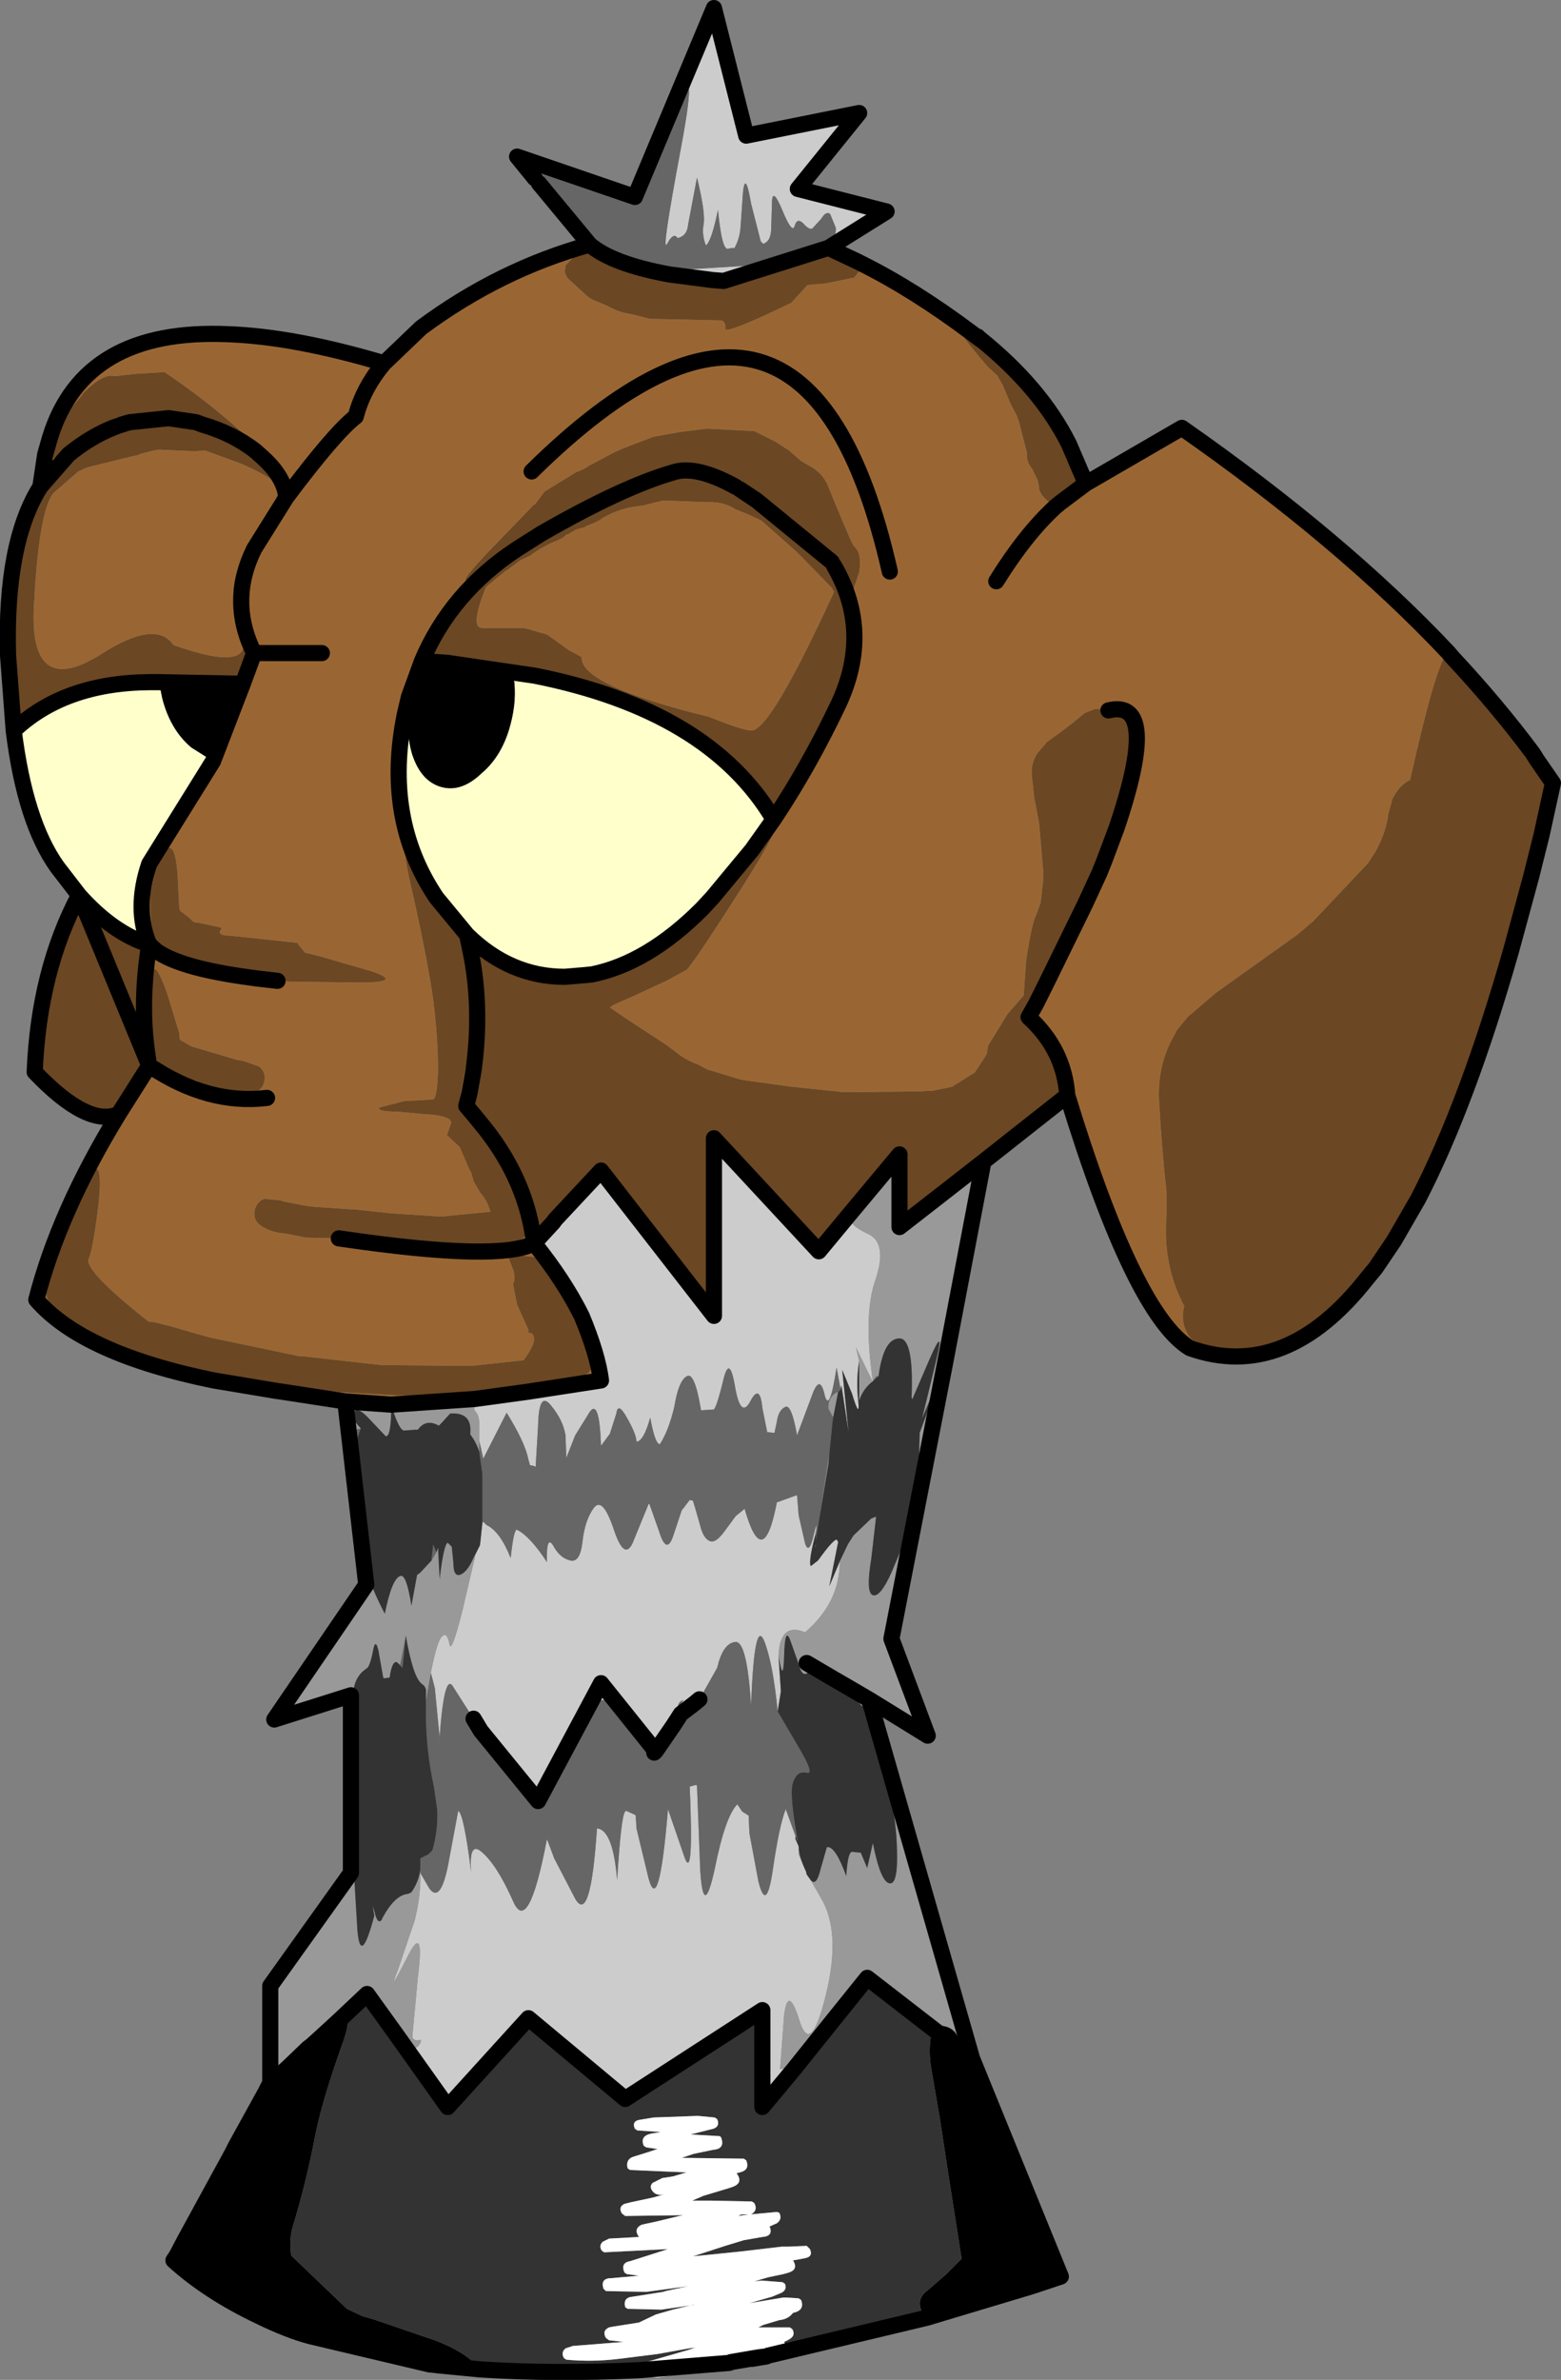
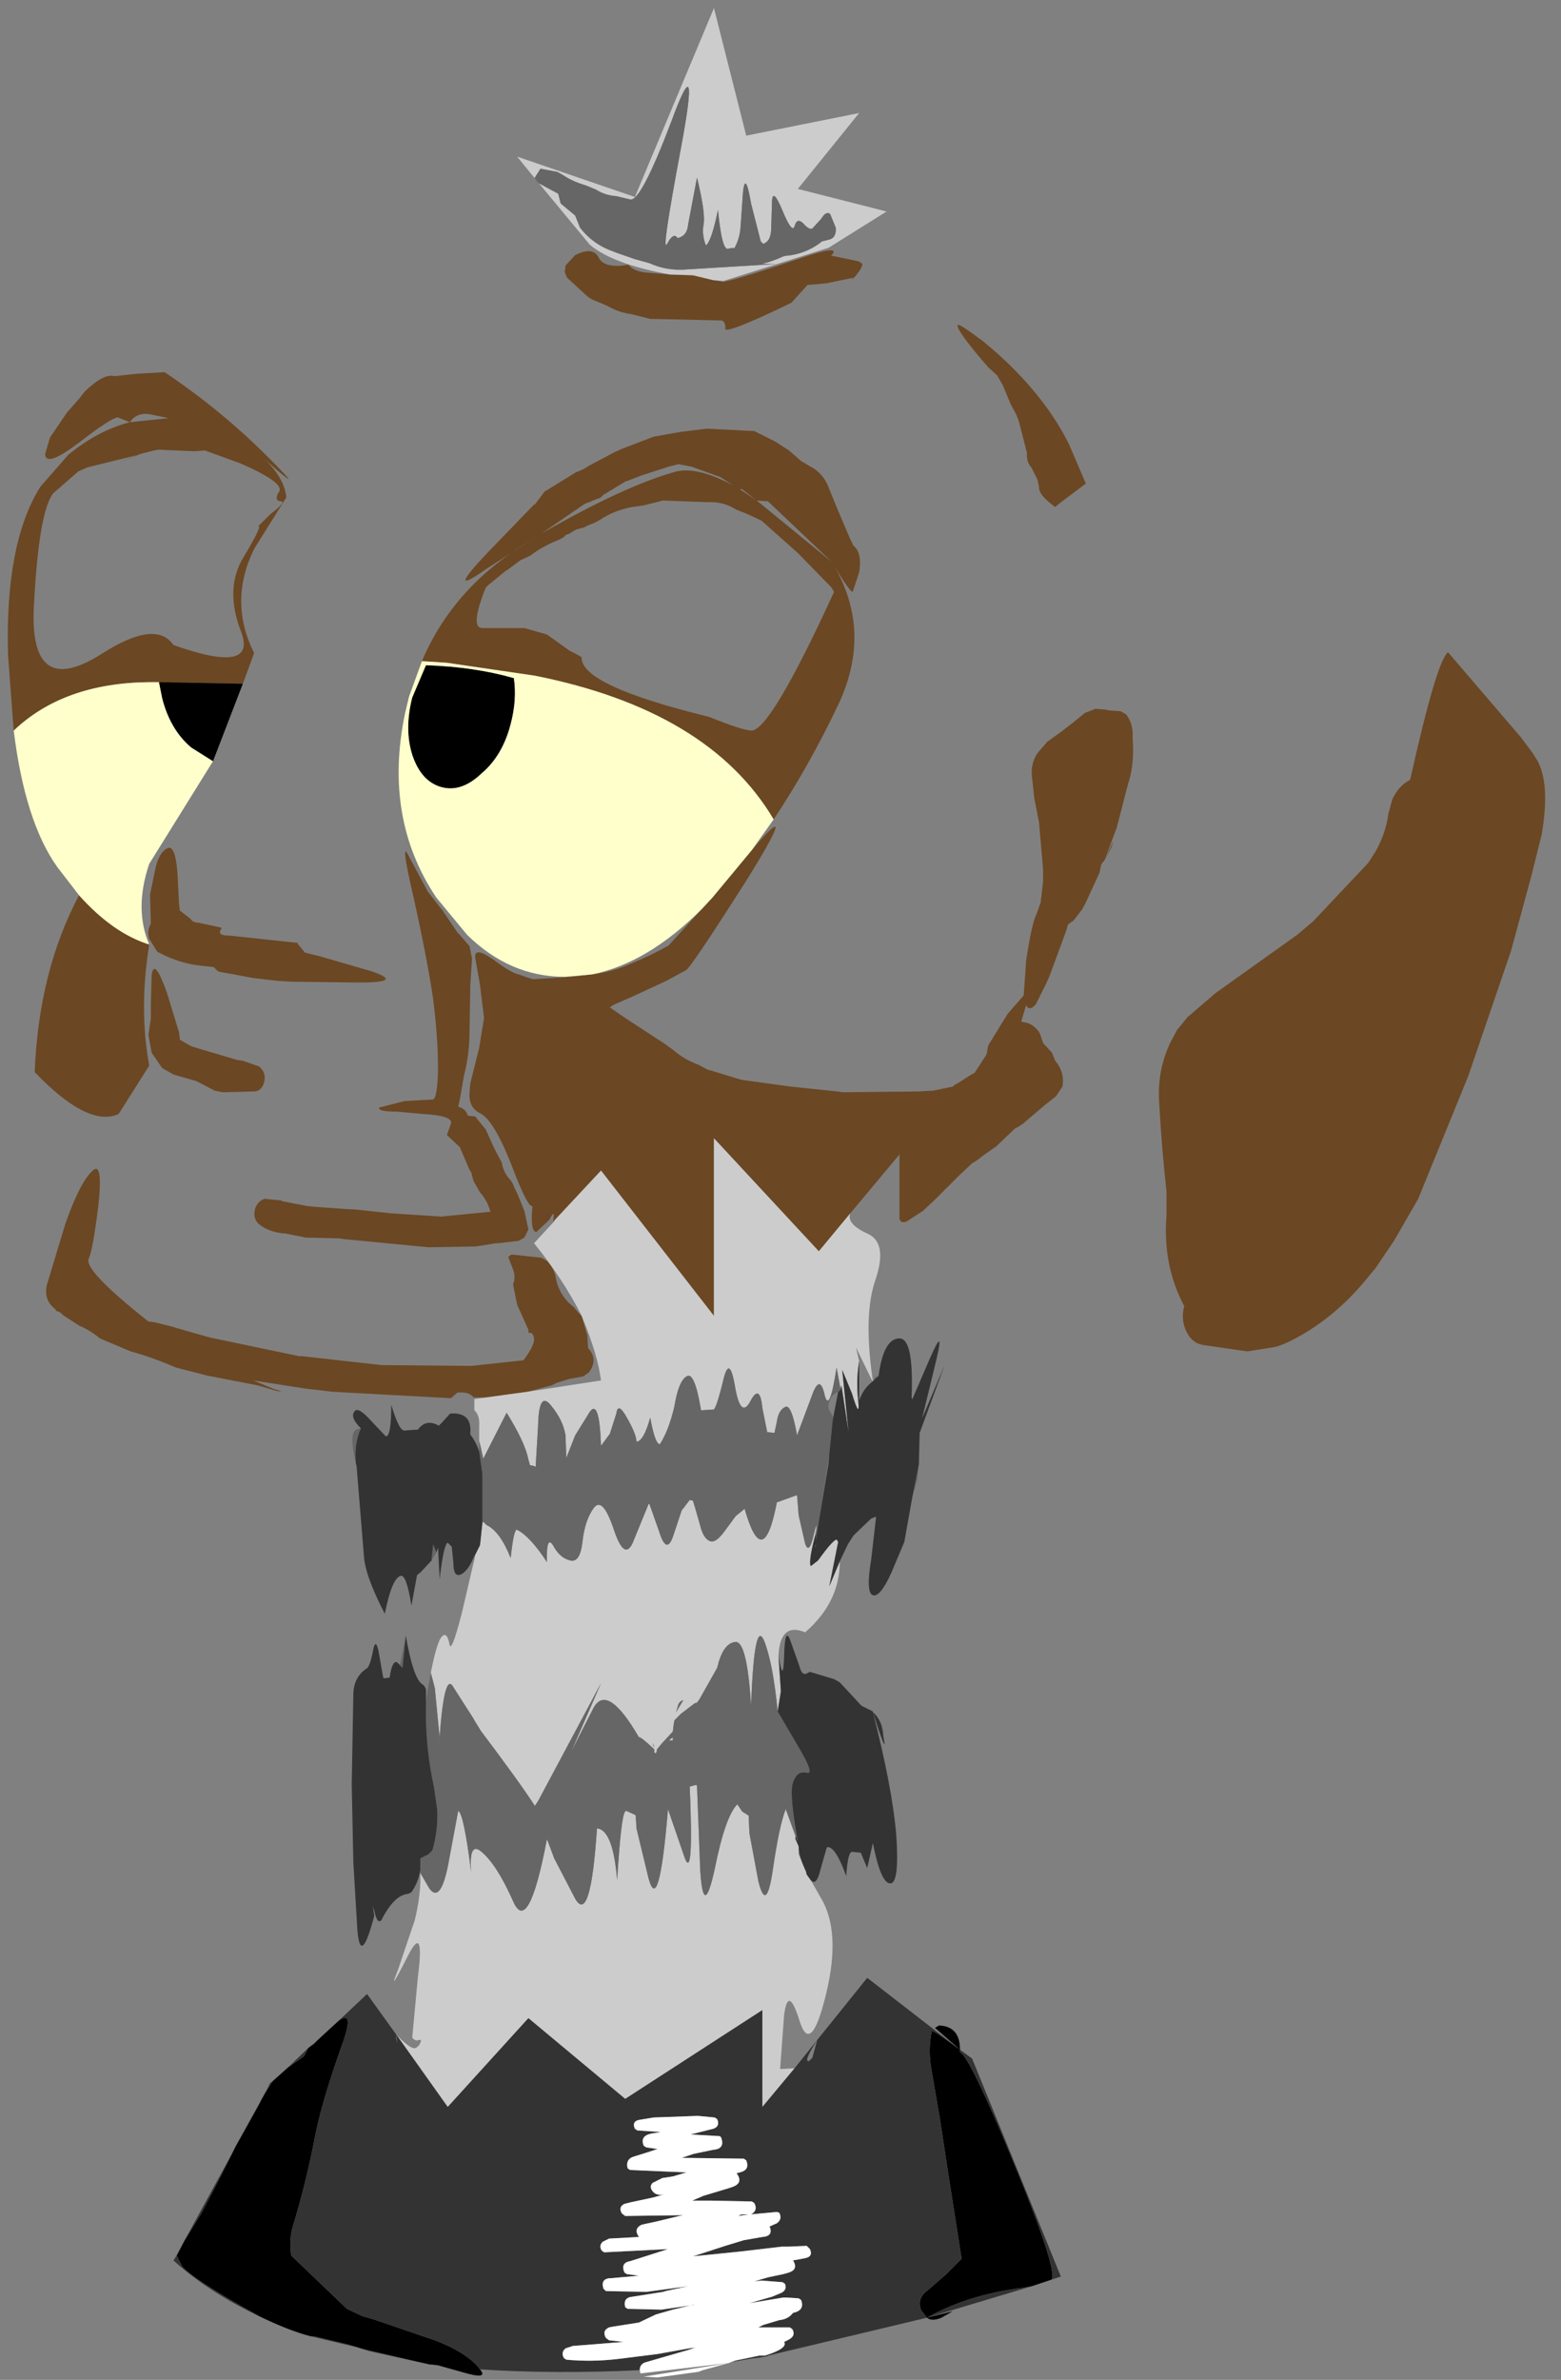
<svg xmlns="http://www.w3.org/2000/svg" height="147.4px" width="96.75px">
  <rect width="100%" height="100%" fill="#808080" stroke="none" />
  <g transform="matrix(1.0, 0.0, 0.0, 1.0, 48.35, 73.85)">
    <path d="M41.4 -33.45 L41.7 -33.1 45.9 -28.2 46.65 -27.2 46.9 -26.8 Q47.75 -25.35 47.2 -22.15 L46.55 -19.55 45.3 -14.95 42.65 -7.2 39.55 0.4 38.05 3.0 36.9 4.7 36.4 5.3 Q34.7 7.4 32.55 8.7 31.2 9.5 30.55 9.6 L28.95 9.85 26.2 9.45 Q25.6 9.35 25.25 8.75 24.8 7.95 25.05 7.05 23.7 4.5 23.95 1.45 L23.95 -0.05 Q23.65 -2.75 23.5 -5.5 23.35 -7.55 24.2 -9.3 L24.6 -10.05 25.25 -10.85 27.0 -12.35 32.05 -15.95 33.05 -16.8 36.45 -20.4 36.9 -21.1 Q37.55 -22.25 37.7 -23.45 L37.95 -24.35 Q38.35 -25.2 39.05 -25.55 40.7 -32.95 41.4 -33.45 M-30.85 12.35 L-31.2 12.3 -32.4 11.95 -35.5 11.35 -37.45 10.85 Q-38.95 10.2 -40.25 9.85 L-42.15 9.05 Q-42.75 8.55 -43.45 8.25 L-44.45 7.6 Q-44.6 7.4 -44.85 7.35 L-44.9 7.3 -44.9 7.25 Q-45.65 6.7 -45.45 5.75 L-44.3 1.95 Q-43.4 -0.6 -42.65 -1.3 -41.95 -2.05 -42.25 0.8 -42.6 3.6 -42.85 4.1 -43.2 4.8 -39.15 8.0 L-38.75 8.05 -37.75 8.3 -36.55 8.65 -35.3 9.0 -34.1 9.25 -32.9 9.5 -29.8 10.15 -29.6 10.15 -24.7 10.7 -19.15 10.75 -15.9 10.4 Q-15.2 9.45 -15.25 9.05 -15.3 8.65 -15.6 8.7 L-15.6 8.65 -15.6 8.5 -15.65 8.4 -16.3 6.95 -16.55 5.7 Q-16.35 5.2 -16.6 4.65 L-16.85 4.0 -16.65 3.85 -14.8 4.05 -14.45 4.25 Q-14.0 4.7 -13.9 5.3 -13.7 6.4 -12.8 7.1 L-12.5 7.45 -12.3 7.65 -11.95 8.85 -11.9 9.65 Q-11.25 10.35 -11.85 11.15 L-12.2 11.4 -13.05 11.55 -13.85 11.8 -14.15 11.95 -15.65 12.35 -18.2 12.7 -18.6 12.7 -19.0 12.7 Q-19.25 12.35 -19.95 12.4 L-20.0 12.4 -20.4 12.75 -27.75 12.35 -29.45 12.15 -32.65 11.65 -31.45 12.15 -30.85 12.35 M-41.0 -4.85 Q-42.9 -4.0 -46.2 -7.45 -45.95 -13.7 -43.45 -18.4 -41.35 -16.05 -39.1 -15.35 -39.75 -11.35 -39.1 -7.85 L-43.45 -18.4 -39.1 -7.85 -41.0 -4.85 M-47.5 -28.6 L-47.85 -33.25 Q-48.05 -40.2 -45.85 -43.7 L-44.1 -45.7 Q-42.25 -47.2 -40.3 -47.7 L-37.9 -47.95 -36.2 -47.7 -35.8 -47.55 Q-33.9 -47.0 -32.5 -45.9 L-32.05 -45.5 -32.0 -45.45 -32.05 -45.5 -32.5 -45.9 Q-33.9 -47.0 -35.8 -47.55 L-36.2 -47.7 -37.9 -47.95 -39.1 -48.2 Q-39.9 -48.3 -40.3 -47.7 L-41.05 -48.0 Q-41.5 -47.95 -43.5 -46.4 -45.5 -44.9 -45.55 -45.7 L-45.55 -45.75 -45.25 -46.75 -44.2 -48.3 -43.45 -49.15 -43.1 -49.6 Q-41.9 -50.75 -41.25 -50.55 L-39.9 -50.7 -38.15 -50.8 Q-34.65 -48.45 -31.8 -45.6 -29.05 -42.85 -32.0 -45.45 -30.75 -44.3 -30.6 -43.05 L-32.6 -39.85 Q-34.2 -36.6 -32.6 -33.4 L-33.3 -31.5 -38.5 -31.6 -39.1 -31.6 Q-44.4 -31.55 -47.5 -28.6 M4.7 -57.7 L4.9 -57.65 5.1 -57.5 Q5.1 -57.2 4.4 -56.45 L4.55 -56.65 2.85 -56.3 1.7 -56.2 0.7 -55.1 -0.45 -54.55 Q-3.45 -53.15 -3.4 -53.5 -3.35 -53.85 -3.6 -54.0 L-5.7 -54.05 -8.05 -54.1 -9.25 -54.4 Q-10.0 -54.5 -10.7 -54.9 L-11.4 -55.2 Q-11.7 -55.3 -11.95 -55.5 L-13.2 -56.65 -13.35 -57.0 -13.3 -57.35 -13.3 -57.4 -12.7 -58.05 Q-11.6 -58.6 -11.25 -57.9 -10.9 -57.2 -9.4 -57.45 -9.05 -57.0 -8.1 -56.95 L-6.85 -56.85 -5.4 -56.8 -4.15 -56.5 -3.55 -56.4 Q-3.1 -56.4 0.95 -57.75 3.95 -58.8 3.15 -58.0 L3.25 -58.0 4.7 -57.7 5.1 -57.5 4.7 -57.7 M11.85 -53.25 L12.45 -52.8 12.25 -53.0 12.35 -52.9 Q16.15 -49.85 17.9 -46.35 L18.95 -43.9 17.35 -42.7 17.05 -42.45 Q16.0 -43.2 16.05 -43.7 L15.95 -44.15 15.7 -44.65 15.6 -44.85 Q15.25 -45.25 15.3 -45.8 L14.8 -47.75 14.65 -48.15 14.3 -48.8 13.8 -50.0 13.45 -50.6 12.9 -51.1 Q10.95 -53.35 11.0 -53.7 11.0 -53.85 11.85 -53.25 M46.65 -27.2 Q44.45 -30.15 41.7 -33.1 44.45 -30.15 46.65 -27.2 M-35.65 -45.95 L-36.3 -45.9 -38.5 -46.0 -38.8 -45.95 -39.6 -45.75 -41.0 -45.2 -39.9 -45.65 -42.95 -44.9 -43.5 -44.65 -45.05 -43.3 Q-45.95 -42.15 -46.25 -36.3 -46.55 -30.5 -42.05 -33.35 -38.7 -35.5 -37.6 -33.9 -32.4 -32.05 -33.4 -34.7 -34.45 -37.4 -33.25 -39.35 -32.05 -41.35 -32.35 -41.25 L-31.6 -42.0 Q-30.55 -42.8 -30.95 -42.8 -31.4 -42.85 -31.05 -43.4 -30.7 -43.95 -33.45 -45.15 L-35.65 -45.95 M-45.55 -45.7 L-45.25 -46.75 -45.55 -45.7 M-38.6 -14.9 L-39.1 -15.7 Q-39.25 -16.2 -39.0 -16.65 L-39.05 -18.45 -38.75 -19.9 Q-38.55 -21.0 -38.0 -21.3 -37.5 -21.6 -37.35 -19.8 L-37.25 -17.8 -37.2 -17.45 -36.55 -16.95 Q-36.4 -16.7 -36.05 -16.7 L-34.65 -16.4 -34.65 -16.35 -34.6 -16.35 Q-35.0 -15.9 -34.1 -15.9 L-29.9 -15.45 -29.9 -15.4 -29.45 -14.85 -28.45 -14.6 -25.35 -13.7 Q-23.1 -12.95 -26.45 -13.0 L-30.3 -13.05 -31.15 -13.1 -32.45 -13.25 -32.8 -13.3 -33.85 -13.5 -34.7 -13.65 -34.85 -13.7 -35.1 -13.95 -35.5 -14.0 Q-37.1 -14.1 -38.5 -14.85 L-38.6 -14.9 M-18.1 -37.6 L-18.25 -37.45 Q-19.1 -35.3 -18.65 -35.0 L-18.5 -34.95 -16.2 -34.95 -15.85 -34.95 -14.45 -34.55 -13.05 -33.55 -12.75 -33.4 -12.3 -33.15 Q-12.4 -31.4 -4.4 -29.45 -2.3 -28.6 -1.75 -28.6 -0.55 -28.7 3.35 -37.2 L3.3 -37.25 3.2 -37.45 1.1 -39.6 -1.15 -41.6 -2.0 -42.0 -2.75 -42.3 Q-3.45 -42.75 -4.3 -42.75 L-4.55 -42.75 -7.25 -42.85 -8.45 -42.55 -8.8 -42.5 Q-10.15 -42.35 -11.25 -41.6 L-11.55 -41.45 -11.8 -41.35 -12.05 -41.25 -12.1 -41.2 -12.65 -41.05 -13.15 -40.75 -13.25 -40.75 Q-13.35 -40.6 -13.55 -40.5 L-13.75 -40.4 Q-14.65 -40.05 -15.4 -39.5 L-15.45 -39.45 -16.1 -39.15 -16.9 -38.55 -17.0 -38.5 -18.1 -37.6 M-22.2 -32.9 Q-20.4 -37.15 -16.3 -39.85 L-14.8 -40.8 -18.15 -38.65 Q-20.85 -36.75 -18.15 -39.6 L-15.25 -42.6 -15.2 -42.6 -14.6 -43.4 -12.65 -44.6 Q-12.2 -44.75 -11.85 -45.0 L-10.25 -45.85 -9.8 -46.05 -7.85 -46.8 -6.45 -47.05 -6.15 -47.1 -4.55 -47.3 -1.6 -47.15 -1.0 -46.85 -0.3 -46.5 0.55 -45.95 1.3 -45.3 1.8 -45.0 Q2.6 -44.6 2.95 -43.8 L3.5 -42.45 4.05 -41.15 4.35 -40.45 4.55 -40.05 Q5.1 -39.6 4.9 -38.4 L4.5 -37.2 Q4.35 -37.15 3.35 -38.8 5.7 -34.75 3.65 -30.3 1.8 -26.4 -0.4 -23.1 -4.4 -29.85 -15.2 -32.0 L-20.65 -32.8 -22.2 -32.9 M-1.75 -21.2 Q1.35 -24.85 -2.1 -19.3 -5.6 -13.8 -5.85 -13.75 L-7.05 -13.1 -9.1 -12.15 -10.35 -11.6 -10.55 -11.45 -9.6 -10.8 -7.15 -9.2 -6.6 -8.8 Q-5.9 -8.2 -5.05 -7.9 L-4.5 -7.6 -4.3 -7.55 -2.5 -7.0 -2.25 -6.95 0.65 -6.55 3.55 -6.25 3.85 -6.2 8.6 -6.25 9.5 -6.3 10.7 -6.55 10.8 -6.65 11.0 -6.75 11.7 -7.2 11.95 -7.35 12.05 -7.4 12.35 -7.85 12.8 -8.55 12.9 -9.1 14.1 -11.05 15.1 -12.2 15.25 -14.35 Q15.6 -16.7 15.9 -17.25 L16.15 -17.95 16.3 -19.25 16.3 -20.0 16.05 -22.9 15.75 -24.45 15.6 -25.85 Q15.55 -26.6 15.95 -27.2 L16.55 -27.9 17.45 -28.55 18.1 -29.05 18.9 -29.7 19.3 -29.85 19.55 -29.95 20.15 -29.9 20.2 -29.9 20.35 -29.85 21.1 -29.8 21.45 -29.6 Q21.9 -29.0 21.85 -28.2 L21.85 -28.05 Q21.95 -26.85 21.7 -25.75 L21.5 -25.05 21.0 -23.1 20.85 -22.55 20.1 -20.55 20.65 -21.75 20.55 -21.4 20.1 -20.55 20.0 -20.45 19.9 -20.3 19.8 -19.8 18.9 -17.85 18.7 -17.5 18.2 -16.85 18.15 -16.8 18.05 -16.75 18.0 -16.7 17.85 -16.6 17.8 -16.45 17.75 -16.25 16.7 -13.4 16.5 -12.95 15.85 -11.65 Q15.5 -11.25 15.3 -11.5 L15.25 -11.6 14.95 -10.6 15.0 -10.55 Q15.7 -10.5 16.1 -9.85 L16.3 -9.25 16.85 -8.65 17.05 -8.15 Q17.65 -7.45 17.5 -6.55 L17.1 -5.95 16.4 -5.4 15.05 -4.25 14.75 -4.05 14.55 -3.95 13.4 -2.85 12.75 -2.4 12.15 -1.95 11.9 -1.8 11.1 -1.05 9.65 0.4 8.85 1.15 7.85 1.8 Q7.5 1.95 7.4 1.65 L7.4 1.25 7.4 1.0 7.4 -2.35 4.35 1.3 2.4 3.65 -4.1 -3.35 -4.1 7.65 -11.1 -1.35 -13.95 1.7 -14.05 1.85 -14.05 1.65 Q-13.95 1.0 -14.3 1.7 L-15.1 2.45 Q-15.5 2.45 -15.35 0.85 -15.65 0.95 -16.65 -1.7 -17.75 -4.5 -18.6 -4.9 -19.3 -5.25 -19.25 -6.15 L-19.0 -7.55 -19.25 -6.15 -19.2 -6.75 -19.0 -7.55 -18.65 -8.95 -18.35 -10.8 -18.6 -12.85 -18.9 -14.55 Q-18.95 -15.25 -17.75 -14.4 -16.6 -13.55 -16.2 -13.5 L-15.65 -13.3 -15.3 -13.2 -12.9 -13.35 -12.15 -13.45 -11.65 -13.5 -11.9 -13.5 -11.65 -13.5 Q-10.35 -13.65 -9.05 -14.25 -7.95 -14.7 -6.9 -15.3 L-4.85 -17.55 -4.2 -18.25 -1.75 -21.2 M-27.35 2.85 L-29.4 2.8 -30.65 2.55 Q-31.55 2.5 -32.2 2.05 -32.7 1.7 -32.55 1.05 -32.4 0.55 -31.95 0.4 L-30.95 0.5 -30.85 0.55 -29.3 0.85 -28.8 0.9 -26.65 1.05 -26.45 1.05 -24.1 1.3 -21.0 1.5 -17.95 1.2 Q-18.15 0.5 -18.6 0.0 L-19.0 -0.7 -19.15 -1.25 -19.25 -1.4 -19.85 -2.8 -20.65 -3.55 -20.6 -3.7 -20.4 -4.25 Q-20.25 -4.75 -22.1 -4.85 L-23.75 -5.0 Q-24.95 -5.0 -24.85 -5.25 L-23.3 -5.65 -21.55 -5.75 Q-21.25 -5.7 -21.2 -7.6 -21.2 -9.55 -21.5 -11.95 -21.85 -14.35 -22.7 -18.2 -23.6 -22.05 -23.0 -20.8 L-21.85 -18.65 -21.0 -17.55 -20.95 -17.5 -20.0 -16.1 -19.9 -16.0 -19.25 -15.25 -19.1 -14.5 -19.1 -14.4 -19.2 -12.9 -19.25 -9.95 Q-19.25 -8.55 -19.6 -7.2 L-19.85 -5.75 -19.95 -5.3 Q-19.5 -5.2 -19.35 -4.75 L-18.9 -4.7 -18.25 -3.9 -17.75 -2.8 -17.55 -2.4 -17.25 -1.85 Q-17.15 -1.2 -16.7 -0.75 L-16.55 -0.5 -16.45 -0.25 -16.3 0.05 -15.85 1.15 -15.6 2.3 -15.85 2.8 -16.2 3.0 -17.45 3.15 -17.6 3.15 -18.85 3.35 -21.65 3.4 -21.8 3.4 -27.0 2.9 -27.35 2.85 M-6.85 -56.85 L-4.15 -56.5 -6.85 -56.85 M-0.15 -55.75 L-0.2 -55.75 -0.15 -55.75 M-2.75 -43.7 L-2.85 -43.75 -3.7 -44.3 -5.5 -44.95 -6.3 -45.1 -6.9 -44.95 -8.6 -44.4 -9.5 -44.05 -9.55 -44.05 -10.95 -43.2 -11.1 -43.05 -11.2 -43.0 -11.6 -42.85 -11.7 -42.8 -12.1 -42.65 -14.8 -40.8 Q-9.75 -43.7 -6.6 -44.6 -5.2 -45.05 -2.75 -43.7 M-1.45 -42.85 L-2.35 -43.55 -2.5 -43.55 -1.45 -42.85 3.2 -39.05 -0.75 -42.8 -1.45 -42.85 M7.4 1.65 L7.4 1.0 7.4 1.65 M9.65 0.4 L7.85 1.8 9.65 0.4 M-18.25 -3.9 L-18.55 -4.45 -18.25 -3.9 M-36.5 -9.05 L-36.35 -9.0 -33.65 -8.2 -33.3 -8.15 -32.3 -7.8 Q-31.8 -7.4 -32.0 -6.75 -32.15 -6.3 -32.55 -6.25 L-34.55 -6.2 -35.05 -6.3 -36.0 -6.8 -36.2 -6.9 -37.6 -7.3 -38.3 -7.7 -38.95 -8.65 -39.15 -9.75 -39.0 -10.75 -39.0 -11.65 -38.95 -13.45 Q-38.8 -14.6 -38.0 -12.35 L-37.25 -9.9 -37.2 -9.45 -36.5 -9.05" fill="#6b4723" fill-rule="evenodd" stroke="none" />
-     <path d="M46.9 -26.8 L47.9 -25.35 47.2 -22.15 Q47.75 -25.35 46.9 -26.8 M45.3 -14.95 Q42.6 -5.5 39.55 0.4 L42.65 -7.2 45.3 -14.95 M36.4 5.3 Q31.35 11.75 25.4 9.65 21.95 7.55 17.8 -6.0 L12.6 -1.9 9.65 0.4 11.1 -1.05 11.9 -1.8 12.15 -1.95 12.75 -2.4 13.4 -2.85 14.55 -3.95 14.75 -4.05 15.05 -4.25 16.4 -5.4 17.1 -5.95 17.5 -6.55 Q17.65 -7.45 17.05 -8.15 L16.85 -8.65 16.3 -9.25 16.1 -9.85 Q15.7 -10.5 15.0 -10.55 L14.95 -10.6 15.25 -11.6 15.3 -11.5 Q15.5 -11.25 15.85 -11.65 L16.5 -12.95 18.9 -17.85 16.5 -12.95 16.7 -13.4 17.75 -16.25 17.8 -16.45 17.85 -16.6 18.0 -16.7 18.05 -16.75 18.15 -16.8 18.2 -16.85 18.7 -17.5 18.9 -17.85 19.8 -19.8 20.1 -20.55 19.8 -19.8 19.9 -20.3 20.0 -20.45 20.1 -20.55 20.85 -22.55 Q23.6 -30.65 20.35 -29.85 23.6 -30.65 20.85 -22.55 L21.0 -23.1 21.5 -25.05 21.7 -25.75 Q21.95 -26.85 21.85 -28.05 L21.85 -28.2 Q21.9 -29.0 21.45 -29.6 L21.1 -29.8 20.35 -29.85 20.2 -29.9 20.15 -29.9 19.55 -29.95 19.3 -29.85 18.9 -29.7 18.1 -29.05 17.45 -28.55 16.55 -27.9 15.95 -27.2 Q15.55 -26.6 15.6 -25.85 L15.75 -24.45 16.05 -22.9 16.3 -20.0 16.3 -19.25 16.15 -17.95 15.9 -17.25 Q15.6 -16.7 15.25 -14.35 L15.1 -12.2 14.1 -11.05 12.9 -9.1 12.8 -8.55 12.35 -7.85 12.05 -7.4 11.95 -7.35 11.7 -7.2 11.0 -6.75 10.8 -6.65 10.7 -6.55 9.5 -6.3 8.6 -6.25 3.85 -6.2 3.55 -6.25 0.65 -6.55 -2.25 -6.95 -2.5 -7.0 -4.3 -7.55 -4.5 -7.6 -5.05 -7.9 Q-5.9 -8.2 -6.6 -8.8 L-7.15 -9.2 -9.6 -10.8 -10.55 -11.45 -10.35 -11.6 -9.1 -12.15 -7.05 -13.1 -5.85 -13.75 Q-5.6 -13.8 -2.1 -19.3 1.35 -24.85 -1.75 -21.2 L-0.4 -23.1 Q1.8 -26.4 3.65 -30.3 5.7 -34.75 3.35 -38.8 4.35 -37.15 4.5 -37.2 L4.9 -38.4 Q5.1 -39.6 4.55 -40.05 L4.35 -40.45 4.05 -41.15 3.5 -42.45 2.95 -43.8 Q2.6 -44.6 1.8 -45.0 L1.3 -45.3 0.55 -45.95 -0.3 -46.5 -1.0 -46.85 -1.6 -47.15 -4.55 -47.3 -6.15 -47.1 -6.45 -47.05 -7.85 -46.8 -9.8 -46.05 -10.25 -45.85 -11.85 -45.0 Q-12.2 -44.75 -12.65 -44.6 L-14.6 -43.4 -15.2 -42.6 -15.25 -42.6 -18.15 -39.6 Q-20.85 -36.75 -18.15 -38.65 L-14.8 -40.8 -16.3 -39.85 Q-20.4 -37.15 -22.2 -32.9 L-23.0 -30.7 -23.25 -29.65 Q-24.6 -23.15 -21.3 -18.25 L-19.4 -15.95 -19.25 -15.25 -19.4 -15.95 Q-16.75 -13.35 -13.35 -13.35 L-12.15 -13.45 -12.9 -13.35 -15.3 -13.2 -15.65 -13.3 -16.2 -13.5 Q-16.6 -13.55 -17.75 -14.4 -18.95 -15.25 -18.9 -14.55 L-18.6 -12.85 -18.35 -10.8 -18.65 -8.95 -19.0 -7.55 -19.2 -6.75 -19.25 -6.15 -19.45 -5.35 -18.9 -4.7 -19.35 -4.75 Q-19.5 -5.2 -19.95 -5.3 L-19.85 -5.75 -19.6 -7.2 Q-19.25 -8.55 -19.25 -9.95 L-19.2 -12.9 -19.1 -14.4 -19.1 -14.5 -19.25 -15.25 -19.9 -16.0 -20.0 -16.1 -20.95 -17.5 -21.0 -17.55 -21.85 -18.65 -23.0 -20.8 Q-23.6 -22.05 -22.7 -18.2 -21.85 -14.35 -21.5 -11.95 -21.2 -9.55 -21.2 -7.6 -21.25 -5.7 -21.55 -5.75 L-23.3 -5.65 -24.85 -5.25 Q-24.95 -5.0 -23.75 -5.0 L-22.1 -4.85 Q-20.25 -4.75 -20.4 -4.25 L-20.6 -3.7 -20.65 -3.55 -19.85 -2.8 -19.25 -1.4 -19.15 -1.25 -19.0 -0.7 -18.6 0.0 Q-18.15 0.5 -17.95 1.2 L-21.0 1.5 -24.1 1.3 -26.45 1.05 -26.65 1.05 -28.8 0.9 -29.3 0.85 -30.85 0.55 -30.95 0.5 -31.95 0.4 Q-32.4 0.55 -32.55 1.05 -32.7 1.7 -32.2 2.05 -31.55 2.5 -30.65 2.55 L-29.4 2.8 -27.35 2.85 -27.0 2.9 -21.8 3.4 -21.65 3.4 -18.85 3.35 -17.6 3.15 -17.45 3.15 -16.2 3.0 -15.85 2.8 -15.6 2.3 -15.85 1.15 -16.3 0.05 -16.45 -0.25 -16.55 -0.5 -16.7 -0.75 Q-17.15 -1.2 -17.25 -1.85 L-17.55 -2.4 -17.75 -2.8 -18.25 -3.9 Q-15.7 -0.65 -15.25 3.15 -17.35 4.3 -27.0 2.9 -17.35 4.3 -15.25 3.15 -15.7 -0.65 -18.25 -3.9 L-18.55 -4.45 -18.25 -3.9 -18.9 -4.7 -19.45 -5.35 -19.25 -6.15 Q-19.3 -5.25 -18.6 -4.9 -17.75 -4.5 -16.65 -1.7 -15.65 0.95 -15.35 0.85 -15.5 2.45 -15.1 2.45 L-14.3 1.7 Q-13.95 1.0 -14.05 1.65 L-14.05 1.85 -15.25 3.15 Q-13.4 5.45 -12.3 7.65 -11.3 10.05 -11.1 11.65 L-15.65 12.35 -14.15 11.95 -13.85 11.8 -13.05 11.55 -12.2 11.4 -11.85 11.15 Q-11.25 10.35 -11.9 9.65 L-11.95 8.85 -12.3 7.65 -12.5 7.45 -12.8 7.1 Q-13.7 6.4 -13.9 5.3 -14.0 4.7 -14.45 4.25 L-14.8 4.05 -16.65 3.85 -16.85 4.0 -16.6 4.65 Q-16.35 5.2 -16.55 5.7 L-16.3 6.95 -15.65 8.4 -15.6 8.5 -15.6 8.65 -15.6 8.7 Q-15.3 8.65 -15.25 9.05 -15.2 9.45 -15.9 10.4 L-19.15 10.75 -24.7 10.7 -29.6 10.15 -29.8 10.15 -32.9 9.5 -34.1 9.25 -35.3 9.0 -36.55 8.65 -37.75 8.3 -38.75 8.05 -39.15 8.0 Q-43.2 4.8 -42.85 4.1 -42.6 3.6 -42.25 0.8 -41.95 -2.05 -42.65 -1.3 -43.4 -0.6 -44.3 1.95 L-45.45 5.75 Q-45.65 6.7 -44.9 7.25 L-44.9 7.3 -44.85 7.35 Q-44.6 7.4 -44.45 7.6 L-43.45 8.25 Q-42.75 8.55 -42.15 9.05 L-40.25 9.85 Q-38.95 10.2 -37.45 10.85 L-35.5 11.35 -32.4 11.95 -31.2 12.3 -35.1 11.65 Q-43.2 10.0 -46.1 6.65 -44.7 1.2 -41.0 -4.85 L-39.1 -7.85 Q-39.75 -11.35 -39.1 -15.35 -40.05 -17.55 -39.1 -20.35 L-35.15 -26.7 -33.3 -31.5 -32.6 -33.4 Q-34.2 -36.6 -32.6 -39.85 L-30.6 -43.05 Q-30.75 -44.3 -32.0 -45.45 -29.05 -42.85 -31.8 -45.6 -34.65 -48.45 -38.15 -50.8 L-39.9 -50.7 -41.25 -50.55 Q-41.9 -50.75 -43.1 -49.6 L-43.45 -49.15 -44.2 -48.3 -45.25 -46.75 Q-43.15 -53.55 -34.2 -53.15 -30.1 -53.0 -24.55 -51.35 L-22.25 -53.55 Q-17.4 -57.15 -11.8 -58.7 -10.4 -57.5 -6.85 -56.85 L-8.1 -56.95 Q-9.05 -57.0 -9.4 -57.45 -10.9 -57.2 -11.25 -57.9 -11.6 -58.6 -12.7 -58.05 L-13.3 -57.4 -13.3 -57.35 -13.35 -57.0 -13.2 -56.65 -11.95 -55.5 Q-11.7 -55.3 -11.4 -55.2 L-10.7 -54.9 Q-10.0 -54.5 -9.25 -54.4 L-8.05 -54.1 -5.7 -54.05 -3.6 -54.0 Q-3.35 -53.85 -3.4 -53.5 -3.45 -53.15 -0.45 -54.55 L0.7 -55.1 1.7 -56.2 2.85 -56.3 4.55 -56.65 4.4 -56.45 Q5.1 -57.2 5.1 -57.5 8.3 -55.9 11.85 -53.25 11.0 -53.85 11.0 -53.7 10.95 -53.35 12.9 -51.1 L13.45 -50.6 13.8 -50.0 14.3 -48.8 14.65 -48.15 14.8 -47.75 15.3 -45.8 Q15.25 -45.25 15.6 -44.85 L15.7 -44.65 15.95 -44.15 16.05 -43.7 Q16.0 -43.2 17.05 -42.45 L17.35 -42.7 18.95 -43.9 24.9 -47.35 Q34.85 -40.4 41.4 -33.45 40.7 -32.95 39.05 -25.55 38.35 -25.2 37.95 -24.35 L37.7 -23.45 Q37.55 -22.25 36.9 -21.1 L36.45 -20.4 33.05 -16.8 32.05 -15.95 27.0 -12.35 25.25 -10.85 24.6 -10.05 24.2 -9.3 Q23.35 -7.55 23.5 -5.5 23.65 -2.75 23.95 -0.05 L23.95 1.45 Q23.7 4.5 25.05 7.05 24.8 7.95 25.25 8.75 25.6 9.35 26.2 9.45 L28.95 9.85 30.55 9.6 Q31.2 9.5 32.55 8.7 34.7 7.4 36.4 5.3 M-26.95 12.95 L-30.85 12.35 -31.45 12.15 -32.65 11.65 -29.45 12.15 -27.75 12.35 -20.4 12.75 -18.95 12.8 -19.0 12.7 -18.6 12.7 -18.2 12.7 -18.95 12.8 -24.1 13.15 -26.95 12.95 M-45.85 -43.7 L-45.55 -45.7 Q-45.5 -44.9 -43.5 -46.4 -41.5 -47.95 -41.05 -48.0 L-40.3 -47.7 Q-39.9 -48.3 -39.1 -48.2 L-37.9 -47.95 -40.3 -47.7 Q-42.25 -47.2 -44.1 -45.7 L-45.85 -43.7 M3.0 -58.5 L4.7 -57.7 3.25 -58.0 3.15 -58.0 Q3.95 -58.8 0.95 -57.75 -3.1 -56.4 -3.55 -56.4 L-4.15 -56.5 -3.5 -56.45 3.0 -58.5 M-35.65 -45.95 L-33.45 -45.15 Q-30.7 -43.95 -31.05 -43.4 -31.4 -42.85 -30.95 -42.8 -30.55 -42.8 -31.6 -42.0 L-32.35 -41.25 Q-32.05 -41.35 -33.25 -39.35 -34.45 -37.4 -33.4 -34.7 -32.4 -32.05 -37.6 -33.9 -38.7 -35.5 -42.05 -33.35 -46.55 -30.5 -46.25 -36.3 -45.95 -42.15 -45.05 -43.3 L-43.5 -44.65 -42.95 -44.9 -39.9 -45.65 -41.0 -45.2 -39.6 -45.75 -38.8 -45.95 -38.5 -46.0 -36.3 -45.9 -35.65 -45.95 M-24.55 -51.35 Q-25.85 -49.8 -26.3 -48.05 -27.6 -47.05 -30.6 -43.05 -27.6 -47.05 -26.3 -48.05 -25.85 -49.8 -24.55 -51.35 M-28.4 -33.4 L-32.6 -33.4 -28.4 -33.4 M-38.6 -14.9 L-39.1 -15.35 -38.6 -14.9 -38.5 -14.85 Q-36.95 -13.85 -32.8 -13.3 -36.95 -13.85 -38.5 -14.85 -37.1 -14.1 -35.5 -14.0 L-35.1 -13.95 -34.85 -13.7 -34.7 -13.65 -33.85 -13.5 -32.8 -13.3 -32.45 -13.25 -31.15 -13.1 -30.3 -13.05 -26.45 -13.0 Q-23.1 -12.95 -25.35 -13.7 L-28.45 -14.6 -29.45 -14.85 -29.9 -15.4 -29.9 -15.45 -34.1 -15.9 Q-35.0 -15.9 -34.6 -16.35 L-34.65 -16.35 -34.65 -16.4 -36.05 -16.7 Q-36.4 -16.7 -36.55 -16.95 L-37.2 -17.45 -37.25 -17.8 -37.35 -19.8 Q-37.5 -21.6 -38.0 -21.3 -38.55 -21.0 -38.75 -19.9 L-39.05 -18.45 -39.0 -16.65 Q-39.25 -16.2 -39.1 -15.7 L-38.6 -14.9 M-18.1 -37.6 L-17.0 -38.5 -16.9 -38.55 -16.1 -39.15 -15.45 -39.45 -15.4 -39.5 Q-14.65 -40.05 -13.75 -40.4 L-13.55 -40.5 Q-13.35 -40.6 -13.25 -40.75 L-13.15 -40.75 -12.65 -41.05 -12.1 -41.2 -12.05 -41.25 -11.8 -41.35 -11.55 -41.45 -11.25 -41.6 Q-10.15 -42.35 -8.8 -42.5 L-8.45 -42.55 -7.25 -42.85 -4.55 -42.75 -4.3 -42.75 Q-3.45 -42.75 -2.75 -42.3 L-2.0 -42.0 -1.15 -41.6 1.1 -39.6 3.2 -37.45 3.3 -37.25 3.35 -37.2 Q-0.55 -28.7 -1.75 -28.6 -2.3 -28.6 -4.4 -29.45 -12.4 -31.4 -12.3 -33.15 L-12.75 -33.4 -13.05 -33.55 -14.45 -34.55 -15.85 -34.95 -16.2 -34.95 -18.5 -34.95 -18.65 -35.0 Q-19.1 -35.3 -18.25 -37.45 L-18.1 -37.6 M20.1 -20.55 L20.55 -21.4 20.65 -21.75 20.1 -20.55 M17.8 -6.0 Q17.6 -8.85 15.4 -10.85 L15.85 -11.65 15.4 -10.85 Q17.6 -8.85 17.8 -6.0 M-11.65 -13.5 Q-8.2 -14.2 -4.85 -17.55 L-6.9 -15.3 Q-7.95 -14.7 -9.05 -14.25 -10.35 -13.65 -11.65 -13.5 M13.4 -37.85 Q15.2 -40.75 17.05 -42.45 15.2 -40.75 13.4 -37.85 M-14.8 -40.8 L-12.1 -42.65 -11.7 -42.8 -11.6 -42.85 -11.2 -43.0 -11.1 -43.05 -10.95 -43.2 -9.55 -44.05 -9.5 -44.05 -8.6 -44.4 -6.9 -44.95 -6.3 -45.1 -5.5 -44.95 -3.7 -44.3 -2.85 -43.75 -2.75 -43.7 Q-5.2 -45.05 -6.6 -44.6 -9.75 -43.7 -14.8 -40.8 M-0.15 -55.75 L-0.2 -55.75 -0.15 -55.75 M-2.5 -43.55 L-2.35 -43.55 -1.45 -42.85 -2.5 -43.55 M-1.45 -42.85 L-0.75 -42.8 3.2 -39.05 -1.45 -42.85 M6.8 -38.45 Q1.6 -61.4 -15.4 -44.65 1.6 -61.4 6.8 -38.45 M7.85 1.8 L7.4 2.15 7.4 1.65 Q7.5 1.95 7.85 1.8 M-19.1 -14.5 Q-18.5 -11.2 -19.0 -7.55 -18.5 -11.2 -19.1 -14.5 M-36.5 -9.05 L-37.2 -9.45 -37.25 -9.9 -38.0 -12.35 Q-38.8 -14.6 -38.95 -13.45 L-39.0 -11.65 -39.0 -10.75 -39.15 -9.75 -38.95 -8.65 -38.3 -7.7 -37.6 -7.3 -36.2 -6.9 -36.0 -6.8 -35.05 -6.3 -34.55 -6.2 -32.55 -6.25 Q-32.15 -6.3 -32.0 -6.75 -31.8 -7.4 -32.3 -7.8 L-33.3 -8.15 -33.65 -8.2 -36.35 -9.0 -36.5 -9.05 M-31.8 -5.85 Q-35.45 -5.4 -39.1 -7.85 -35.45 -5.4 -31.8 -5.85" fill="#996633" fill-rule="evenodd" stroke="none" />
    <path d="M-11.8 -58.7 L-14.95 -62.5 -13.75 -61.85 -13.6 -61.25 -12.7 -60.5 -12.4 -59.75 -12.15 -59.45 Q-11.4 -58.65 -10.4 -58.3 L-10.15 -58.2 -9.0 -57.8 -8.1 -57.55 Q-7.1 -57.1 -6.0 -57.15 L-0.25 -57.5 -1.15 -57.5 Q-0.5 -57.65 0.15 -57.95 L0.3 -58.0 Q1.6 -58.1 2.6 -58.9 L3.0 -59.0 Q3.5 -59.1 3.45 -59.75 L3.1 -60.6 Q2.85 -60.8 2.55 -60.3 L2.0 -59.7 Q1.8 -59.6 1.45 -60.0 1.05 -60.4 0.9 -59.85 0.75 -59.35 0.15 -60.8 -0.45 -62.25 -0.5 -61.4 L-0.55 -59.75 Q-0.55 -58.9 -1.05 -58.75 L-1.2 -58.9 -1.8 -61.25 Q-2.15 -63.3 -2.3 -61.95 L-2.45 -59.8 Q-2.5 -59.05 -2.85 -58.45 L-2.9 -58.5 -3.2 -58.45 Q-3.6 -58.25 -3.85 -60.85 -4.25 -58.9 -4.6 -58.65 -4.85 -59.3 -4.75 -59.9 -4.6 -60.6 -5.15 -62.85 L-5.7 -59.95 Q-5.75 -59.25 -6.35 -59.1 -6.6 -59.5 -7.0 -58.75 -7.4 -58.0 -6.15 -64.65 -4.9 -71.35 -6.75 -66.3 -8.65 -61.3 -9.3 -61.5 L-10.15 -61.7 Q-10.85 -61.75 -11.4 -62.1 L-12.0 -62.35 -12.45 -62.5 Q-13.0 -62.7 -13.45 -63.0 L-13.8 -63.2 -14.85 -63.4 -15.2 -62.85 -15.2 -62.8 -16.3 -64.15 -9.0 -61.65 -4.1 -73.35 -2.1 -65.45 4.9 -66.85 1.1 -62.15 6.6 -60.75 3.0 -58.5 -3.5 -56.45 -4.15 -56.5 -5.4 -56.8 -6.85 -56.85 Q-10.4 -57.5 -11.8 -58.7 M4.35 1.3 Q4.1 1.95 5.4 2.55 6.7 3.1 5.9 5.45 5.15 7.6 5.75 11.7 L5.7 11.65 4.7 9.6 4.9 10.45 Q4.7 11.7 4.85 12.95 4.95 14.1 4.45 12.45 L3.85 11.0 4.25 14.9 3.8 11.95 3.75 12.2 3.5 10.85 Q3.05 13.8 2.75 12.5 2.45 11.2 1.95 12.65 L1.05 15.05 Q0.7 13.05 0.3 13.3 -0.1 13.5 -0.2 14.2 L-0.35 14.9 -0.8 14.85 -1.1 13.35 Q-1.25 11.8 -1.85 12.95 -2.45 14.05 -2.8 12.0 -3.15 9.95 -3.55 11.75 -4.0 13.55 -4.15 13.45 L-4.9 13.5 Q-5.3 11.05 -5.8 11.4 -6.3 11.7 -6.55 13.25 -6.9 14.75 -7.45 15.6 -7.75 15.6 -8.05 13.95 -8.45 15.4 -8.9 15.45 L-8.9 15.4 Q-8.95 14.9 -9.5 13.95 -10.05 12.95 -10.15 13.7 L-10.55 14.95 -11.1 15.7 Q-11.2 12.75 -11.8 13.6 L-12.7 15.05 -13.25 16.45 -13.3 15.05 Q-13.45 14.1 -14.2 13.2 -14.95 12.25 -15.0 14.45 L-15.15 17.0 -15.25 16.95 -15.5 16.9 -15.6 16.55 Q-15.8 15.5 -16.95 13.65 L-18.4 16.5 -18.55 15.8 -18.65 15.4 -18.65 14.5 Q-18.6 13.8 -18.95 13.5 L-18.95 12.8 -18.2 12.7 -15.65 12.35 -11.1 11.65 Q-11.3 10.05 -12.3 7.65 -13.4 5.45 -15.25 3.15 L-14.05 1.85 -13.95 1.7 -11.1 -1.35 -4.1 7.65 -4.1 -3.35 2.4 3.65 4.35 1.3 M3.7 22.85 Q3.7 25.4 1.55 27.25 0.0 26.6 -0.1 28.7 L0.05 30.9 -0.15 32.15 Q-0.45 29.1 -1.0 27.75 -1.6 26.4 -1.8 31.8 -2.05 27.7 -2.8 27.85 -3.55 27.95 -3.9 29.45 L-5.0 31.4 -5.15 31.6 -5.3 31.65 -5.0 31.4 -5.3 31.65 -6.15 32.3 -6.55 32.7 -6.6 33.0 -6.65 33.4 -7.3 34.1 -7.55 34.4 -7.7 34.6 -6.6 33.0 -7.7 34.6 -7.8 34.5 -7.85 34.45 -11.1 30.4 -7.85 34.45 -7.8 34.5 -7.7 34.6 -7.8 34.7 -7.7 34.6 -7.6 34.5 -7.7 34.75 -7.8 34.7 -7.8 34.65 -7.8 34.5 -7.85 34.45 Q-8.65 33.7 -8.75 33.75 -10.75 30.3 -11.6 32.0 L-12.95 34.65 -11.1 30.4 -15.0 37.7 -15.2 38.0 Q-16.1 36.6 -18.55 33.35 L-18.95 32.7 -19.0 32.6 -20.25 30.65 Q-20.85 29.55 -21.15 34.45 L-21.1 33.8 -21.4 30.7 -21.65 29.75 Q-21.25 27.75 -20.95 27.5 -20.65 27.2 -20.5 27.95 -20.4 28.7 -19.7 25.95 L-19.0 22.95 -18.9 22.45 -18.6 21.85 -18.45 20.45 -18.4 20.4 -18.2 20.6 Q-17.35 21.0 -16.7 22.65 -16.5 20.8 -16.3 20.9 -15.5 21.3 -14.45 22.9 -14.5 21.15 -14.05 21.9 -13.65 22.65 -13.0 22.8 -12.4 22.95 -12.25 21.65 -12.1 20.3 -11.55 19.55 -11.0 18.8 -10.3 20.9 -9.6 23.0 -9.05 21.5 L-8.15 19.3 -8.1 19.3 -7.5 21.0 Q-7.05 22.45 -6.65 21.35 L-6.1 19.7 -5.6 19.05 -5.4 19.1 -5.25 19.6 -4.95 20.65 Q-4.75 21.45 -4.35 21.6 -4.0 21.75 -3.45 21.0 L-2.75 20.05 -2.2 19.6 Q-1.05 23.6 -0.2 19.2 L1.05 18.75 1.15 20.0 1.55 21.75 Q1.8 22.5 2.1 21.15 2.3 20.3 2.25 20.85 L2.2 21.15 Q1.75 22.85 1.9 23.15 L2.35 22.8 Q3.25 21.55 3.5 21.5 L3.6 21.65 3.05 24.4 3.7 22.85 M-4.7 32.2 L-4.8 32.3 -4.7 32.2 M-7.9 34.1 L-7.85 34.3 -7.8 34.35 -7.9 34.1 M-6.65 33.75 L-6.65 33.95 -6.9 33.95 -6.65 33.75 M-6.3 31.7 L-6.45 32.2 -6.0 31.45 Q-6.2 31.5 -6.3 31.7 M-15.0 37.7 L-18.55 33.35 -15.0 37.7 M-22.3 42.15 L-21.75 43.1 Q-21.0 44.15 -20.5 41.25 L-19.95 38.3 Q-19.6 38.5 -19.15 42.1 -19.3 40.15 -18.5 40.85 -17.55 41.65 -16.55 43.9 -15.6 46.1 -14.45 40.05 L-14.0 41.25 -12.7 43.75 Q-11.75 45.4 -11.35 39.4 L-11.3 39.4 Q-10.35 39.55 -10.1 42.6 -9.85 38.55 -9.6 38.35 L-9.55 38.3 -9.0 38.55 -8.95 38.6 -8.9 39.4 -8.15 42.5 Q-7.5 44.85 -6.95 38.2 L-5.9 41.25 Q-5.35 42.65 -5.6 36.8 L-5.2 36.7 -5.15 36.75 -4.95 42.0 Q-4.75 45.1 -4.05 41.9 -3.4 38.65 -2.65 37.9 L-2.35 38.35 -1.95 38.6 -1.9 39.7 -1.35 42.65 Q-0.85 44.7 -0.45 41.95 -0.05 39.2 0.35 38.2 L0.95 39.85 0.95 40.05 1.15 40.5 1.15 41.0 1.6 42.05 1.65 42.25 1.9 42.6 2.5 43.65 Q3.8 45.75 2.85 49.65 1.9 53.55 1.2 51.3 0.5 49.05 0.25 50.95 L0.0 54.3 0.9 54.25 -1.1 56.65 -1.1 50.65 -9.6 56.15 -15.6 51.15 -20.6 56.65 -23.8 52.15 Q-22.9 53.1 -22.6 53.0 -22.3 52.85 -22.25 52.5 L-22.4 52.5 Q-22.6 52.6 -22.8 52.35 L-22.45 48.6 Q-22.0 45.1 -23.15 47.45 -24.35 49.8 -23.7 48.2 L-22.65 45.1 Q-22.25 43.5 -22.3 42.15" fill="#cccccc" fill-rule="evenodd" stroke="none" />
    <path d="M-14.95 -62.5 L-15.05 -62.6 -15.2 -62.8 -15.2 -62.85 -14.85 -63.4 -13.8 -63.2 -13.45 -63.0 Q-13.0 -62.7 -12.45 -62.5 L-12.0 -62.35 -11.4 -62.1 Q-10.85 -61.75 -10.15 -61.7 L-9.3 -61.5 Q-8.65 -61.3 -6.75 -66.3 -4.9 -71.35 -6.15 -64.65 -7.4 -58.0 -7.0 -58.75 -6.6 -59.5 -6.35 -59.1 -5.75 -59.25 -5.7 -59.95 L-5.15 -62.85 Q-4.6 -60.6 -4.75 -59.9 -4.85 -59.3 -4.6 -58.65 -4.25 -58.9 -3.85 -60.85 -3.6 -58.25 -3.2 -58.45 L-2.9 -58.5 -2.85 -58.45 Q-2.5 -59.05 -2.45 -59.8 L-2.3 -61.95 Q-2.15 -63.3 -1.8 -61.25 L-1.2 -58.9 -1.05 -58.75 Q-0.55 -58.9 -0.55 -59.75 L-0.5 -61.4 Q-0.45 -62.25 0.15 -60.8 0.75 -59.35 0.9 -59.85 1.05 -60.4 1.45 -60.0 1.8 -59.6 2.0 -59.7 L2.55 -60.3 Q2.85 -60.8 3.1 -60.6 L3.45 -59.75 Q3.5 -59.1 3.0 -59.0 L2.6 -58.9 Q1.6 -58.1 0.3 -58.0 L0.15 -57.95 Q-0.5 -57.65 -1.15 -57.5 L-0.25 -57.5 -6.0 -57.15 Q-7.1 -57.1 -8.1 -57.55 L-9.0 -57.8 -10.15 -58.2 -10.4 -58.3 Q-11.4 -58.65 -12.15 -59.45 L-12.4 -59.75 -12.7 -60.5 -13.6 -61.25 -13.75 -61.85 -14.95 -62.5 M5.75 11.7 Q6.0 11.25 6.1 11.4 L5.95 11.5 5.75 11.7 M8.15 12.7 L8.2 12.8 8.2 12.85 8.15 12.7 M8.6 16.85 L8.5 17.8 8.2 18.85 8.6 16.85 M4.55 21.25 L4.2 21.8 4.55 21.25 M-18.65 15.4 L-18.55 15.8 -18.4 16.5 -16.95 13.65 Q-15.8 15.5 -15.6 16.55 L-15.5 16.9 -15.25 16.95 -15.15 17.0 -15.0 14.45 Q-14.95 12.25 -14.2 13.2 -13.45 14.1 -13.3 15.05 L-13.25 16.45 -12.7 15.05 -11.8 13.6 Q-11.2 12.75 -11.1 15.7 L-10.55 14.95 -10.15 13.7 Q-10.05 12.95 -9.5 13.95 -8.95 14.9 -8.9 15.4 L-8.9 15.45 Q-8.45 15.4 -8.05 13.95 -7.75 15.6 -7.45 15.6 -6.9 14.75 -6.55 13.25 -6.3 11.7 -5.8 11.4 -5.3 11.05 -4.9 13.5 L-4.15 13.45 Q-4.0 13.55 -3.55 11.75 -3.15 9.95 -2.8 12.0 -2.45 14.05 -1.85 12.95 -1.25 11.8 -1.1 13.35 L-0.8 14.85 -0.35 14.9 -0.2 14.2 Q-0.1 13.5 0.3 13.3 0.7 13.05 1.05 15.05 L1.95 12.65 Q2.45 11.2 2.75 12.5 3.05 13.8 3.5 10.85 L3.75 12.2 3.75 12.25 3.6 12.35 Q2.95 12.65 3.0 13.4 L3.25 13.85 3.3 13.9 3.25 14.2 3.05 16.2 2.45 20.1 2.2 21.65 2.25 21.15 2.2 21.4 2.25 20.85 Q2.3 20.3 2.1 21.15 1.8 22.5 1.55 21.75 L1.15 20.0 1.05 18.75 -0.2 19.2 Q-1.05 23.6 -2.2 19.6 L-2.75 20.05 -3.45 21.0 Q-4.0 21.75 -4.35 21.6 -4.75 21.45 -4.95 20.65 L-5.25 19.6 -5.4 19.1 -5.6 19.05 -6.1 19.7 -6.65 21.35 Q-7.05 22.45 -7.5 21.0 L-8.1 19.3 -8.15 19.3 -9.05 21.5 Q-9.6 23.0 -10.3 20.9 -11.0 18.8 -11.55 19.55 -12.1 20.3 -12.25 21.65 -12.4 22.95 -13.0 22.8 -13.65 22.65 -14.05 21.9 -14.5 21.15 -14.45 22.9 -15.5 21.3 -16.3 20.9 -16.5 20.8 -16.7 22.65 -17.35 21.0 -18.2 20.6 L-18.4 20.4 -18.45 20.45 -18.45 20.4 -18.45 17.45 -18.65 16.05 -18.65 15.4 M-7.7 34.6 L-7.55 34.4 -7.3 34.1 -6.65 33.4 -6.6 33.0 -6.15 32.3 -6.6 33.0 -6.55 32.7 -6.15 32.3 -5.3 31.65 -5.15 31.6 -5.0 31.4 -3.9 29.45 Q-3.55 27.95 -2.8 27.85 -2.05 27.7 -1.8 31.8 -1.6 26.4 -1.0 27.75 -0.45 29.1 -0.15 32.15 L1.05 34.2 Q2.2 36.1 1.65 35.95 1.05 35.8 0.8 36.55 0.55 37.2 1.1 40.2 L0.95 39.85 0.35 38.2 Q-0.05 39.2 -0.45 41.95 -0.85 44.7 -1.35 42.65 L-1.9 39.7 -1.95 38.6 -2.35 38.35 -2.65 37.9 Q-3.4 38.65 -4.05 41.9 -4.75 45.1 -4.95 42.0 L-5.15 36.75 -5.2 36.7 -5.6 36.8 Q-5.35 42.65 -5.9 41.25 L-6.95 38.2 Q-7.5 44.85 -8.15 42.5 L-8.9 39.4 -8.95 38.6 -9.0 38.55 -9.55 38.3 -9.6 38.35 Q-9.85 38.55 -10.1 42.6 -10.35 39.55 -11.3 39.4 L-11.35 39.4 Q-11.75 45.4 -12.7 43.75 L-14.0 41.25 -14.45 40.05 Q-15.6 46.1 -16.55 43.9 -17.55 41.65 -18.5 40.85 -19.3 40.15 -19.15 42.1 -19.6 38.5 -19.95 38.3 L-20.5 41.25 Q-21.0 44.15 -21.75 43.1 L-22.3 42.15 -22.3 41.95 -22.3 41.25 -21.8 41.0 -21.55 40.75 Q-21.2 39.55 -21.25 38.25 L-21.45 36.85 Q-22.0 34.35 -21.95 31.75 L-21.95 31.5 -21.65 29.75 -21.4 30.7 -21.1 33.8 -21.15 34.45 Q-20.85 29.55 -20.25 30.65 L-19.0 32.6 -18.95 32.7 -18.55 33.35 -19.0 32.6 -18.55 33.35 Q-16.1 36.6 -15.2 38.0 L-15.0 37.7 -11.1 30.4 -12.95 34.65 -11.6 32.0 Q-10.75 30.3 -8.75 33.75 -8.65 33.7 -7.85 34.45 L-7.8 34.5 -7.8 34.65 -7.8 34.7 -7.7 34.75 -7.6 34.5 -7.7 34.6 M-7.9 34.1 L-7.8 34.35 -7.85 34.3 -7.9 34.1 M-4.7 32.2 L-4.8 32.3 -4.7 32.2 M-6.3 31.7 Q-6.2 31.5 -6.0 31.45 L-6.45 32.2 -6.3 31.7 M-6.65 33.75 L-6.9 33.95 -6.65 33.95 -6.65 33.75 M-26.25 16.95 L-26.35 16.5 Q-26.8 14.55 -26.0 14.65 -26.4 15.6 -26.3 16.75 L-26.25 16.95 M-21.3 22.3 L-21.6 22.8 -21.6 22.7 -21.5 21.8 -21.3 22.3 M-18.9 22.45 L-19.0 22.95 -18.95 22.5 -18.9 22.45 M-23.75 29.1 L-23.55 29.25 -23.2 27.45 -23.4 29.45 -23.75 29.1 M2.9 40.55 L2.95 40.55 2.9 40.65 2.9 40.55" fill="#666666" fill-rule="evenodd" stroke="none" />
    <path d="M16.8 67.35 L15.6 67.75 15.05 67.85 Q11.7 68.25 9.1 69.7 L10.7 69.3 10.0 69.7 Q9.4 69.95 9.1 69.7 L8.75 69.25 Q8.45 68.5 9.15 68.0 L10.25 67.05 10.45 66.85 11.25 66.05 10.45 60.95 9.9 57.35 9.4 54.45 Q9.15 53.15 9.4 51.95 9.45 51.85 11.15 53.1 L11.15 53.25 Q11.7 53.5 14.0 58.95 17.35 66.95 16.8 67.35 M-18.6 72.9 Q-18.05 73.55 -19.6 73.1 L-21.2 72.65 -21.6 72.6 -21.7 72.6 -21.6 72.6 -21.65 72.6 -21.7 72.6 -25.5 71.75 -26.8 71.35 -28.9 70.85 -29.1 70.85 Q-30.45 70.5 -32.3 69.6 L-33.8 68.75 Q-36.8 67.0 -37.1 66.45 L-37.4 65.85 -36.9 64.9 -35.85 63.2 -34.7 61.0 -33.95 59.5 -33.75 59.1 -32.3 56.5 -32.15 56.2 -31.9 55.75 -31.45 55.05 -30.5 54.2 -29.5 53.5 -29.25 53.0 -29.05 52.85 -29.0 52.8 -28.95 52.8 -28.55 52.4 -27.35 51.3 Q-26.35 50.6 -27.15 52.8 -28.35 56.15 -28.8 58.35 -29.35 61.25 -30.2 64.05 -30.45 64.9 -30.3 65.85 L-26.85 69.15 -25.9 69.6 -25.2 69.8 -21.4 71.1 Q-19.65 71.75 -18.75 72.7 L-18.6 72.9 -21.2 72.65 -18.6 72.9 M-35.15 -26.7 L-36.5 -27.55 Q-37.8 -28.65 -38.3 -30.6 L-38.5 -31.6 -33.3 -31.5 -35.15 -26.7 M-21.95 -32.65 Q-18.95 -32.55 -16.5 -31.85 -16.3 -30.5 -16.7 -29.0 -17.2 -27.05 -18.5 -25.95 -19.75 -24.75 -21.0 -25.1 -22.25 -25.45 -22.8 -27.1 -23.3 -28.7 -22.8 -30.65 L-21.95 -32.65 M11.15 53.1 L9.6 51.75 9.85 51.6 Q11.15 51.65 11.15 53.1" fill="#000000" fill-rule="evenodd" stroke="none" />
    <path d="M-43.45 -18.4 L-44.8 -20.15 Q-46.8 -22.95 -47.5 -28.6 -44.4 -31.55 -39.1 -31.6 L-38.5 -31.6 -38.3 -30.6 Q-37.8 -28.65 -36.5 -27.55 L-35.15 -26.7 -39.1 -20.35 Q-40.05 -17.55 -39.1 -15.35 -41.35 -16.05 -43.45 -18.4 M-19.4 -15.95 L-21.3 -18.25 Q-24.6 -23.15 -23.25 -29.65 L-23.0 -30.7 -22.2 -32.9 -20.65 -32.8 -15.2 -32.0 Q-4.4 -29.85 -0.4 -23.1 L-1.75 -21.2 -4.2 -18.25 -4.85 -17.55 Q-8.2 -14.2 -11.65 -13.5 L-12.15 -13.45 -13.35 -13.35 Q-16.75 -13.35 -19.4 -15.95 M-21.95 -32.65 L-22.8 -30.65 Q-23.3 -28.7 -22.8 -27.1 -22.25 -25.45 -21.0 -25.1 -19.75 -24.75 -18.5 -25.95 -17.2 -27.05 -16.7 -29.0 -16.3 -30.5 -16.5 -31.85 -18.95 -32.55 -21.95 -32.65 M-11.65 -13.5 L-11.9 -13.5 -11.65 -13.5" fill="#ffffcc" fill-rule="evenodd" stroke="none" />
-     <path d="M12.6 -1.9 L10.2 10.7 6.9 27.65 9.15 33.65 5.5 31.4 5.75 32.15 5.05 31.8 5.0 31.75 3.7 30.35 3.35 30.15 1.85 29.7 1.65 29.8 Q1.35 29.95 1.2 29.35 L0.65 27.8 Q0.3 26.8 0.25 28.7 0.2 30.55 -0.1 28.7 0.0 26.6 1.55 27.25 3.7 25.4 3.7 22.85 L4.2 21.8 4.55 21.25 5.65 20.2 5.9 20.1 5.95 20.1 5.65 22.7 Q5.3 24.8 5.75 24.95 6.2 25.1 6.9 23.55 L7.7 21.65 8.2 18.85 8.5 17.8 8.6 16.85 8.65 14.9 10.2 10.7 8.8 14.0 9.4 11.55 9.7 10.3 Q10.2 8.2 9.3 10.25 L8.2 12.8 8.15 12.7 Q8.3 8.95 7.35 9.05 6.4 9.1 6.1 11.4 6.0 11.25 5.75 11.7 5.15 7.6 5.9 5.45 6.7 3.1 5.4 2.55 4.1 1.95 4.35 1.3 L7.4 -2.35 7.4 1.0 7.4 1.25 7.4 1.65 7.4 2.15 7.85 1.8 8.85 1.15 9.65 0.4 12.6 -1.9 M5.75 32.2 L11.9 53.65 11.15 53.1 5.4 48.65 2.3 52.5 2.0 53.6 1.8 53.8 Q1.4 53.9 2.3 52.5 L0.9 54.25 0.0 54.3 0.25 50.95 Q0.5 49.05 1.2 51.3 1.9 53.55 2.85 49.65 3.8 45.75 2.5 43.65 L1.9 42.6 Q2.25 43.0 2.5 41.95 L2.9 40.55 2.9 40.65 2.95 40.55 Q3.45 40.55 4.1 42.35 4.2 40.75 4.5 40.85 L5.0 40.9 5.4 41.85 5.75 40.3 Q6.25 42.85 6.85 42.8 7.4 42.75 7.2 39.8 6.95 36.85 5.75 32.2 M-31.6 55.15 L-31.6 49.15 -26.6 42.15 -26.6 31.15 -31.35 32.65 -25.65 24.3 -26.95 12.95 -24.1 13.15 Q-24.1 15.2 -24.45 15.1 L-25.35 14.15 Q-26.2 13.2 -26.4 13.6 -26.65 13.95 -26.0 14.6 L-26.0 14.65 Q-26.8 14.55 -26.35 16.5 L-26.25 16.95 -25.8 22.45 Q-25.75 23.7 -24.5 26.1 -24.05 23.85 -23.5 23.75 -23.15 23.7 -22.85 25.6 L-22.5 23.7 -22.3 23.55 -21.6 22.8 -21.3 22.3 -21.2 22.0 -21.1 23.95 Q-20.85 21.8 -20.6 21.7 L-20.35 21.95 -20.25 22.95 Q-20.25 23.9 -19.75 23.65 -19.3 23.4 -18.95 22.5 L-19.0 22.95 -19.7 25.95 Q-20.4 28.7 -20.5 27.95 -20.65 27.2 -20.95 27.5 -21.25 27.75 -21.65 29.75 L-21.95 31.5 -21.95 31.75 -21.95 31.0 Q-21.9 30.65 -22.2 30.45 -22.75 30.05 -23.2 27.45 L-23.55 29.25 -23.75 29.1 Q-24.05 29.0 -24.2 30.05 L-24.55 30.1 -24.6 30.05 -24.9 28.35 Q-25.1 27.55 -25.25 28.5 -25.45 29.45 -25.65 29.5 L-25.9 29.7 Q-26.45 30.25 -26.45 31.1 L-26.55 36.65 -26.45 41.5 -26.2 45.7 Q-26.0 48.0 -25.15 44.8 L-25.25 44.2 -25.15 44.5 Q-24.95 45.45 -24.65 45.0 L-24.7 45.05 Q-23.9 43.5 -23.05 43.45 L-22.85 43.35 Q-22.4 42.7 -22.3 41.95 L-22.3 42.15 Q-22.25 43.5 -22.65 45.1 L-23.7 48.2 Q-24.35 49.8 -23.15 47.45 -22.0 45.1 -22.45 48.6 L-22.8 52.35 Q-22.6 52.6 -22.4 52.5 L-22.25 52.5 Q-22.3 52.85 -22.6 53.0 -22.9 53.1 -23.8 52.15 L-25.6 49.65 -27.35 51.3 -28.55 52.4 -29.05 52.85 -29.25 53.0 -30.5 54.2 -31.45 55.05 -31.6 55.15 M1.65 29.15 L3.35 30.15 1.65 29.15 M-18.95 12.8 L-18.95 13.5 Q-18.6 13.8 -18.65 14.5 L-18.65 15.4 -18.65 16.05 Q-18.85 15.45 -19.2 15.0 L-19.2 14.9 Q-19.1 13.6 -20.45 13.7 L-20.95 14.25 -21.15 14.45 Q-21.95 14.0 -22.45 14.7 L-22.6 14.7 -23.25 14.75 Q-23.6 14.85 -24.1 13.15 L-18.95 12.8 -20.4 12.75 -20.0 12.4 -19.95 12.4 Q-19.25 12.35 -19.0 12.7 L-18.95 12.8 M4.9 10.45 L4.7 9.6 5.7 11.65 5.75 11.7 Q5.15 12.15 4.9 12.9 L4.9 10.45 M2.45 20.1 L3.05 16.2 3.0 16.8 2.45 20.1 M3.3 13.9 L3.25 13.85 3.0 13.4 Q2.95 12.65 3.6 12.35 L3.3 13.9 M3.7 30.35 L5.5 31.4 3.7 30.35 M1.15 40.5 Q1.15 41.1 1.6 42.05 L1.15 41.0 1.15 40.5 M-23.8 52.15 Q-23.65 53.05 -23.8 52.4 L-23.8 52.15 M11.15 53.1 Q11.15 51.65 9.85 51.6 L9.6 51.75 11.15 53.1" fill="#999999" fill-rule="evenodd" stroke="none" />
    <path d="M5.75 32.15 L5.75 32.2 Q6.35 32.7 6.4 33.7 L6.45 33.95 Q6.6 34.85 5.75 32.2 6.95 36.85 7.2 39.8 7.4 42.75 6.85 42.8 6.25 42.85 5.75 40.3 L5.4 41.85 5.0 40.9 4.5 40.85 Q4.2 40.75 4.1 42.35 3.45 40.55 2.95 40.55 L2.9 40.55 2.5 41.95 Q2.25 43.0 1.9 42.6 L1.65 42.25 1.6 42.05 Q1.15 41.1 1.15 40.5 L0.95 40.05 0.95 39.85 1.1 40.2 Q0.55 37.2 0.8 36.55 1.05 35.8 1.65 35.95 2.2 36.1 1.05 34.2 L-0.15 32.15 0.05 30.9 -0.1 28.7 Q0.2 30.55 0.25 28.7 0.3 26.8 0.65 27.8 L1.2 29.35 Q1.35 29.95 1.65 29.8 L1.85 29.7 3.35 30.15 3.7 30.35 5.0 31.75 5.05 31.8 5.75 32.15 M11.9 53.65 L17.4 67.15 16.8 67.35 Q17.35 66.95 14.0 58.95 11.7 53.5 11.15 53.25 L11.15 53.1 11.9 53.65 M15.6 67.75 L9.1 69.7 -0.75 72.05 -0.85 72.1 -1.75 72.25 -1.3 72.15 -3.05 72.45 -2.75 72.35 -1.3 72.05 -0.95 72.05 Q0.5 71.6 0.25 71.2 L0.55 71.05 Q1.0 70.8 0.75 70.4 L0.6 70.3 -1.35 70.3 -1.05 70.15 -0.05 69.85 Q0.5 69.8 0.8 69.4 1.55 69.25 1.3 68.6 L1.15 68.5 0.4 68.45 0.2 68.45 -1.9 68.8 -0.5 68.4 0.1 68.15 Q0.45 67.95 0.3 67.6 L0.15 67.5 -1.15 67.4 -1.6 67.45 -0.75 67.2 0.2 67.0 0.55 66.9 Q1.15 66.7 0.8 66.15 L1.1 66.1 1.6 66.0 Q2.05 65.9 1.85 65.45 L1.65 65.25 0.5 65.3 0.1 65.3 -2.45 65.6 -5.4 65.9 -3.4 65.25 -2.25 64.9 -1.1 64.7 Q-0.4 64.65 -0.65 64.05 L-0.2 63.85 Q0.15 63.6 -0.05 63.2 L-0.2 63.15 -1.8 63.3 Q-1.35 63.05 -1.6 62.6 L-1.75 62.5 -4.25 62.45 -5.45 62.45 -4.75 62.15 -3.25 61.7 -2.95 61.6 Q-2.25 61.35 -2.7 60.75 L-2.5 60.7 Q-1.85 60.55 -2.1 59.95 L-2.25 59.85 -6.05 59.8 -6.1 59.8 -5.35 59.55 -4.15 59.3 Q-3.4 59.25 -3.65 58.55 -3.7 58.45 -3.8 58.45 L-5.55 58.35 -4.55 58.1 -4.15 58.0 Q-3.7 57.85 -3.9 57.4 L-4.05 57.3 -5.1 57.2 -7.85 57.3 -8.75 57.45 Q-9.2 57.55 -9.0 58.0 L-8.85 58.1 -7.4 58.2 -8.0 58.3 Q-8.7 58.45 -8.45 59.05 L-8.3 59.15 -7.6 59.25 -8.2 59.45 -9.0 59.7 Q-9.6 59.85 -9.45 60.45 L-9.3 60.55 -5.8 60.7 -6.65 60.95 -7.3 61.05 -7.9 61.35 Q-8.1 61.55 -7.95 61.8 -7.7 62.2 -7.15 62.05 L-7.85 62.25 -9.25 62.55 -9.65 62.65 Q-10.05 62.85 -9.8 63.25 L-9.6 63.4 -6.0 63.35 -6.25 63.4 -7.7 63.75 -8.4 63.9 -8.6 63.95 Q-9.1 64.2 -8.75 64.7 L-10.6 64.8 -11.0 65.0 Q-11.25 65.25 -11.05 65.55 L-10.9 65.65 -6.95 65.45 -8.2 65.85 -9.3 66.2 Q-9.9 66.3 -9.65 66.9 L-9.5 67.0 -8.75 67.1 -10.45 67.25 Q-11.15 67.25 -10.95 67.9 L-10.8 68.05 -8.3 68.1 -5.7 67.75 -7.1 68.05 -7.25 68.1 -9.15 68.4 Q-9.75 68.45 -9.6 69.05 L-9.45 69.15 -7.35 69.2 -5.3 68.9 -5.4 68.9 -6.65 69.2 -7.7 69.5 -8.75 70.0 -10.35 70.25 -10.6 70.3 Q-11.05 70.5 -10.8 70.95 L-10.6 71.1 -9.7 71.2 -12.85 71.45 -13.3 71.6 Q-13.6 71.85 -13.4 72.2 L-13.25 72.3 Q-11.65 72.45 -10.0 72.25 L-7.6 71.95 -5.65 71.6 -5.25 71.55 -5.7 71.7 -6.05 71.8 -8.3 72.45 Q-8.7 72.55 -8.7 72.95 -14.05 73.2 -18.6 72.9 L-18.75 72.7 Q-19.65 71.75 -21.4 71.1 L-25.2 69.8 -25.9 69.6 -26.85 69.15 -30.3 65.85 Q-30.45 64.9 -30.2 64.05 -29.35 61.25 -28.8 58.35 -28.35 56.15 -27.15 52.8 -26.35 50.6 -27.35 51.3 L-25.6 49.65 -23.8 52.15 -23.8 52.4 Q-23.65 53.05 -23.8 52.15 L-20.6 56.65 -15.6 51.15 -9.6 56.15 -1.1 50.65 -1.1 56.65 0.9 54.25 2.3 52.5 5.4 48.65 11.15 53.1 Q9.45 51.85 9.4 51.95 9.15 53.15 9.4 54.45 L9.9 57.35 10.45 60.95 11.25 66.05 10.45 66.85 10.25 67.05 9.15 68.0 Q8.45 68.5 8.75 69.25 L9.1 69.7 Q11.7 68.25 15.05 67.85 L15.6 67.75 M-21.7 72.6 L-29.1 70.85 -28.9 70.85 -26.8 71.35 -25.5 71.75 -21.7 72.6 M-32.3 69.6 Q-35.45 68.1 -37.6 66.15 L-37.4 65.85 -37.1 66.45 Q-36.8 67.0 -33.8 68.75 L-32.3 69.6 M-36.9 64.9 L-33.95 59.5 -34.7 61.0 -35.85 63.2 -36.9 64.9 M-33.75 59.1 L-32.15 56.2 -32.3 56.5 -33.75 59.1 M-31.9 55.75 L-31.6 55.15 -31.45 55.05 -31.9 55.75 M6.1 11.4 Q6.4 9.1 7.35 9.05 8.3 8.95 8.15 12.7 L8.2 12.85 8.2 12.8 9.3 10.25 Q10.2 8.2 9.7 10.3 L9.4 11.55 8.8 14.0 10.2 10.7 8.65 14.9 8.6 16.85 8.2 18.85 7.7 21.65 6.9 23.55 Q6.2 25.1 5.75 24.95 5.3 24.8 5.65 22.7 L5.95 20.1 5.9 20.1 5.65 20.2 4.55 21.25 4.2 21.8 3.7 22.85 3.05 24.4 3.6 21.65 3.5 21.5 Q3.25 21.55 2.35 22.8 L1.9 23.15 Q1.75 22.85 2.2 21.15 L2.25 20.85 2.2 21.4 2.25 21.15 2.2 21.65 2.45 20.1 3.0 16.8 3.05 16.2 3.25 14.2 3.3 13.9 3.6 12.35 3.75 12.25 3.75 12.2 3.8 11.95 4.25 14.9 3.85 11.0 4.45 12.45 Q4.95 14.1 4.85 12.95 4.7 11.7 4.9 10.45 L4.9 12.9 Q5.15 12.15 5.75 11.7 L5.95 11.5 6.1 11.4 M2.2 21.8 L2.15 22.0 2.2 21.9 2.2 21.8 M-24.1 13.15 Q-23.6 14.85 -23.25 14.75 L-22.6 14.7 -22.45 14.7 Q-21.95 14.0 -21.15 14.45 L-20.95 14.25 -20.45 13.7 Q-19.1 13.6 -19.2 14.9 L-19.2 15.0 Q-18.85 15.45 -18.65 16.05 L-18.45 17.45 -18.45 20.4 -18.45 20.45 -18.6 21.85 -18.9 22.45 -18.95 22.5 Q-19.3 23.4 -19.75 23.65 -20.25 23.9 -20.25 22.95 L-20.35 21.95 -20.6 21.7 Q-20.85 21.8 -21.1 23.95 L-21.2 22.0 -21.3 22.3 -21.5 21.8 -21.6 22.7 -21.6 22.8 -22.3 23.55 -22.5 23.7 -22.85 25.6 Q-23.15 23.7 -23.5 23.75 -24.05 23.85 -24.5 26.1 -25.75 23.7 -25.8 22.45 L-26.25 16.95 -26.3 16.75 Q-26.4 15.6 -26.0 14.65 L-26.0 14.6 Q-26.65 13.95 -26.4 13.6 -26.2 13.2 -25.35 14.15 L-24.45 15.1 Q-24.1 15.2 -24.1 13.15 M-22.3 41.95 Q-22.4 42.7 -22.85 43.35 L-23.05 43.45 Q-23.9 43.5 -24.7 45.05 L-24.65 45.0 Q-24.95 45.45 -25.15 44.5 L-25.25 44.2 -25.15 44.8 Q-26.0 48.0 -26.2 45.7 L-26.45 41.5 -26.55 36.65 -26.45 31.1 Q-26.45 30.25 -25.9 29.7 L-25.65 29.5 Q-25.45 29.45 -25.25 28.5 -25.1 27.55 -24.9 28.35 L-24.6 30.05 -24.55 30.1 -24.2 30.05 Q-24.05 29.0 -23.75 29.1 L-23.4 29.45 -23.2 27.45 Q-22.75 30.05 -22.2 30.45 -21.9 30.65 -21.95 31.0 L-21.95 31.75 Q-22.0 34.35 -21.45 36.85 L-21.25 38.25 Q-21.2 39.55 -21.55 40.75 L-21.8 41.0 -22.3 41.25 -22.3 41.95 M-29.05 52.85 L-28.55 52.4 -28.95 52.8 -29.0 52.8 -29.05 52.85 M-29.25 53.0 L-29.5 53.5 -30.5 54.2 -29.25 53.0 M2.3 52.5 Q1.4 53.9 1.8 53.8 L2.0 53.6 2.3 52.5 M-2.6 63.4 L-2.4 63.3 -1.95 63.3 -2.6 63.4 M-1.3 72.15 L-0.85 72.1 -1.3 72.15" fill="#333333" fill-rule="evenodd" stroke="none" />
    <path d="M-3.05 72.45 L-3.15 72.5 -4.8 72.95 -5.05 73.05 -7.6 73.4 -8.45 73.35 -3.15 72.5 -8.65 73.15 -8.7 72.95 Q-8.7 72.55 -8.3 72.45 L-6.05 71.8 -5.7 71.7 -5.25 71.55 -5.65 71.6 -7.6 71.95 -10.0 72.25 Q-11.65 72.45 -13.25 72.3 L-13.4 72.2 Q-13.6 71.85 -13.3 71.6 L-12.85 71.45 -9.7 71.2 -10.6 71.1 -10.8 70.95 Q-11.05 70.5 -10.6 70.3 L-10.35 70.25 -8.75 70.0 -7.7 69.5 -6.65 69.2 -5.4 68.9 -5.3 68.9 -7.35 69.2 -9.45 69.15 -9.6 69.05 Q-9.75 68.45 -9.15 68.4 L-7.25 68.1 -7.1 68.05 -5.7 67.75 -8.3 68.1 -10.8 68.05 -10.95 67.9 Q-11.15 67.25 -10.45 67.25 L-8.75 67.1 -9.5 67.0 -9.65 66.9 Q-9.9 66.3 -9.3 66.2 L-8.2 65.85 -6.95 65.45 -10.9 65.65 -11.05 65.55 Q-11.25 65.25 -11.0 65.0 L-10.6 64.8 -8.75 64.7 Q-9.1 64.2 -8.6 63.95 L-8.4 63.9 -7.7 63.75 -6.25 63.4 -6.0 63.35 -9.6 63.4 -9.8 63.25 Q-10.05 62.85 -9.65 62.65 L-9.25 62.55 -7.85 62.25 -7.15 62.05 Q-7.7 62.2 -7.95 61.8 -8.1 61.55 -7.9 61.35 L-7.3 61.05 -6.65 60.95 -5.8 60.7 -9.3 60.55 -9.45 60.45 Q-9.6 59.85 -9.0 59.7 L-8.2 59.45 -7.6 59.25 -8.3 59.15 -8.45 59.05 Q-8.7 58.45 -8.0 58.3 L-7.4 58.2 -8.85 58.1 -9.0 58.0 Q-9.2 57.55 -8.75 57.45 L-7.85 57.3 -5.1 57.2 -4.05 57.3 -3.9 57.4 Q-3.7 57.85 -4.15 58.0 L-4.55 58.1 -5.55 58.35 -3.8 58.45 Q-3.7 58.45 -3.65 58.55 -3.4 59.25 -4.15 59.3 L-5.35 59.55 -6.1 59.8 -6.05 59.8 -2.25 59.85 -2.1 59.95 Q-1.85 60.55 -2.5 60.7 L-2.7 60.75 Q-2.25 61.35 -2.95 61.6 L-3.25 61.7 -4.75 62.15 -5.45 62.45 -4.25 62.45 -1.75 62.5 -1.6 62.6 Q-1.35 63.05 -1.8 63.3 L-0.2 63.15 -0.05 63.2 Q0.15 63.6 -0.2 63.85 L-0.65 64.05 Q-0.4 64.65 -1.1 64.7 L-2.25 64.9 -3.4 65.25 -5.4 65.9 -2.45 65.6 0.1 65.3 0.5 65.3 1.65 65.25 1.85 65.45 Q2.05 65.9 1.6 66.0 L1.1 66.1 0.8 66.15 Q1.15 66.7 0.55 66.9 L0.2 67.0 -0.75 67.2 -1.6 67.45 -1.15 67.4 0.15 67.5 0.3 67.6 Q0.45 67.95 0.1 68.15 L-0.5 68.4 -1.9 68.8 0.2 68.45 0.4 68.45 1.15 68.5 1.3 68.6 Q1.55 69.25 0.8 69.4 0.5 69.8 -0.05 69.85 L-1.05 70.15 -1.35 70.3 0.6 70.3 0.75 70.4 Q1.0 70.8 0.55 71.05 L0.25 71.2 Q0.5 71.6 -0.95 72.05 L-1.3 72.05 -2.75 72.35 -3.05 72.45 M-2.6 63.4 L-1.95 63.3 -2.4 63.3 -2.6 63.4 M-8.7 72.95 L-3.15 72.5 -8.7 72.95" fill="#ffffff" fill-rule="evenodd" stroke="none" />
-     <path d="M41.4 -33.45 L41.7 -33.1 Q44.45 -30.15 46.65 -27.2 L46.9 -26.8 47.9 -25.35 47.2 -22.15 46.55 -19.55 45.3 -14.95 Q42.6 -5.5 39.55 0.4 L38.05 3.0 36.9 4.7 36.4 5.3 Q31.35 11.75 25.4 9.65 21.95 7.55 17.8 -6.0 L12.6 -1.9 10.2 10.7 6.9 27.65 9.15 33.65 5.5 31.4 5.75 32.15 M5.75 32.2 L11.9 53.65 17.4 67.15 16.8 67.35 15.6 67.75 9.1 69.7 -0.75 72.05 -0.85 72.1 -1.75 72.25 M-1.3 72.15 L-3.05 72.45 M-8.7 72.95 Q-14.05 73.2 -18.6 72.9 L-21.2 72.65 -21.6 72.6 -21.7 72.6 -29.1 70.85 Q-30.45 70.5 -32.3 69.6 -35.45 68.1 -37.6 66.15 L-37.4 65.85 -36.9 64.9 -33.95 59.5 -33.75 59.1 -32.15 56.2 -31.9 55.75 -31.6 55.15 -31.6 49.15 -26.6 42.15 -26.6 31.15 -31.35 32.65 -25.65 24.3 -26.95 12.95 -30.85 12.35 -31.2 12.3 -35.1 11.65 Q-43.2 10.0 -46.1 6.65 -44.7 1.2 -41.0 -4.85 -42.9 -4.0 -46.2 -7.45 -45.95 -13.7 -43.45 -18.4 L-44.8 -20.15 Q-46.8 -22.95 -47.5 -28.6 L-47.85 -33.25 Q-48.05 -40.2 -45.85 -43.7 L-45.55 -45.7 -45.25 -46.75 Q-43.15 -53.55 -34.2 -53.15 -30.1 -53.0 -24.55 -51.35 L-22.25 -53.55 Q-17.4 -57.15 -11.8 -58.7 L-14.95 -62.5 M-15.2 -62.8 L-16.3 -64.15 -9.0 -61.65 -4.1 -73.35 -2.1 -65.45 4.9 -66.85 1.1 -62.15 6.6 -60.75 3.0 -58.5 4.7 -57.7 5.1 -57.5 Q8.3 -55.9 11.85 -53.25 L12.45 -52.8 M12.25 -53.0 L12.35 -52.9 Q16.15 -49.85 17.9 -46.35 L18.95 -43.9 24.9 -47.35 Q34.85 -40.4 41.4 -33.45 M-37.9 -47.95 L-36.2 -47.7 -35.8 -47.55 Q-33.9 -47.0 -32.5 -45.9 L-32.05 -45.5 -32.0 -45.45 Q-30.75 -44.3 -30.6 -43.05 -27.6 -47.05 -26.3 -48.05 -25.85 -49.8 -24.55 -51.35 M-37.9 -47.95 L-40.3 -47.7 Q-42.25 -47.2 -44.1 -45.7 L-45.85 -43.7 M-30.6 -43.05 L-32.6 -39.85 Q-34.2 -36.6 -32.6 -33.4 L-28.4 -33.4 M-35.15 -26.7 L-33.3 -31.5 -38.5 -31.6 -39.1 -31.6 Q-44.4 -31.55 -47.5 -28.6 M-35.15 -26.7 L-39.1 -20.35 Q-40.05 -17.55 -39.1 -15.35 L-38.6 -14.9 -38.5 -14.85 Q-36.95 -13.85 -32.8 -13.3 L-32.45 -13.25 -31.15 -13.1 M-39.1 -15.35 Q-41.35 -16.05 -43.45 -18.4 L-39.1 -7.85 Q-39.75 -11.35 -39.1 -15.35 M-19.4 -15.95 L-21.3 -18.25 Q-24.6 -23.15 -23.25 -29.65 L-23.0 -30.7 -22.2 -32.9 Q-20.4 -37.15 -16.3 -39.85 L-14.8 -40.8 Q-9.75 -43.7 -6.6 -44.6 -5.2 -45.05 -2.75 -43.7 M3.35 -38.8 Q5.7 -34.75 3.65 -30.3 1.8 -26.4 -0.4 -23.1 L-1.75 -21.2 -4.2 -18.25 -4.85 -17.55 Q-8.2 -14.2 -11.65 -13.5 L-12.15 -13.45 -13.35 -13.35 Q-16.75 -13.35 -19.4 -15.95 L-19.25 -15.25 -19.1 -14.5 Q-18.5 -11.2 -19.0 -7.55 L-19.25 -6.15 -19.45 -5.35 -18.9 -4.7 -18.25 -3.9 Q-15.7 -0.65 -15.25 3.15 -17.35 4.3 -27.0 2.9 L-27.35 2.85 M20.35 -29.85 Q23.6 -30.65 20.85 -22.55 L20.1 -20.55 19.8 -19.8 18.9 -17.85 16.5 -12.95 15.85 -11.65 15.4 -10.85 Q17.6 -8.85 17.8 -6.0 M-22.2 -32.9 L-20.65 -32.8 -15.2 -32.0 Q-4.4 -29.85 -0.4 -23.1 M-33.3 -31.5 L-32.6 -33.4 M-6.85 -56.85 Q-10.4 -57.5 -11.8 -58.7 M18.95 -43.9 L17.35 -42.7 17.05 -42.45 Q15.2 -40.75 13.4 -37.85 M3.0 -58.5 L-3.5 -56.45 -4.15 -56.5 -6.85 -56.85 M-2.5 -43.55 L-1.45 -42.85 3.2 -39.05 M-15.4 -44.65 Q1.6 -61.4 6.8 -38.45 M7.85 1.8 L7.4 2.15 7.4 1.65 7.4 1.0 7.4 -2.35 4.35 1.3 2.4 3.65 -4.1 -3.35 -4.1 7.65 -11.1 -1.35 -13.95 1.7 -14.05 1.85 -15.25 3.15 Q-13.4 5.45 -12.3 7.65 -11.3 10.05 -11.1 11.65 L-15.65 12.35 -18.2 12.7 -18.95 12.8 -24.1 13.15 -26.95 12.95 M3.35 30.15 L1.65 29.15 M9.65 0.4 L12.6 -1.9 M7.85 1.8 L9.65 0.4 M-6.6 33.0 L-7.7 34.6 -7.8 34.5 -7.85 34.45 -11.1 30.4 -15.0 37.7 -18.55 33.35 -19.0 32.6 M-7.8 34.7 L-7.7 34.6 M-5.0 31.4 L-5.3 31.65 -6.15 32.3 -6.6 33.0 M3.7 30.35 L3.35 30.15 M5.5 31.4 L3.7 30.35 M-39.1 -7.85 L-41.0 -4.85 M-39.1 -7.85 Q-35.45 -5.4 -31.8 -5.85 M-23.8 52.15 L-20.6 56.65 -15.6 51.15 -9.6 56.15 -1.1 50.65 -1.1 56.65 0.9 54.25 2.3 52.5 5.4 48.65 11.15 53.1 11.9 53.65 M-28.55 52.4 L-29.05 52.85 -29.25 53.0 -30.5 54.2 -31.45 55.05 -31.6 55.15 M-28.55 52.4 L-27.35 51.3 -25.6 49.65 -23.8 52.15 M-0.85 72.1 L-1.3 72.15 M-3.15 72.5 L-8.7 72.95" fill="none" stroke="#000000" stroke-linecap="round" stroke-linejoin="round" stroke-width="1.0" />
  </g>
</svg>